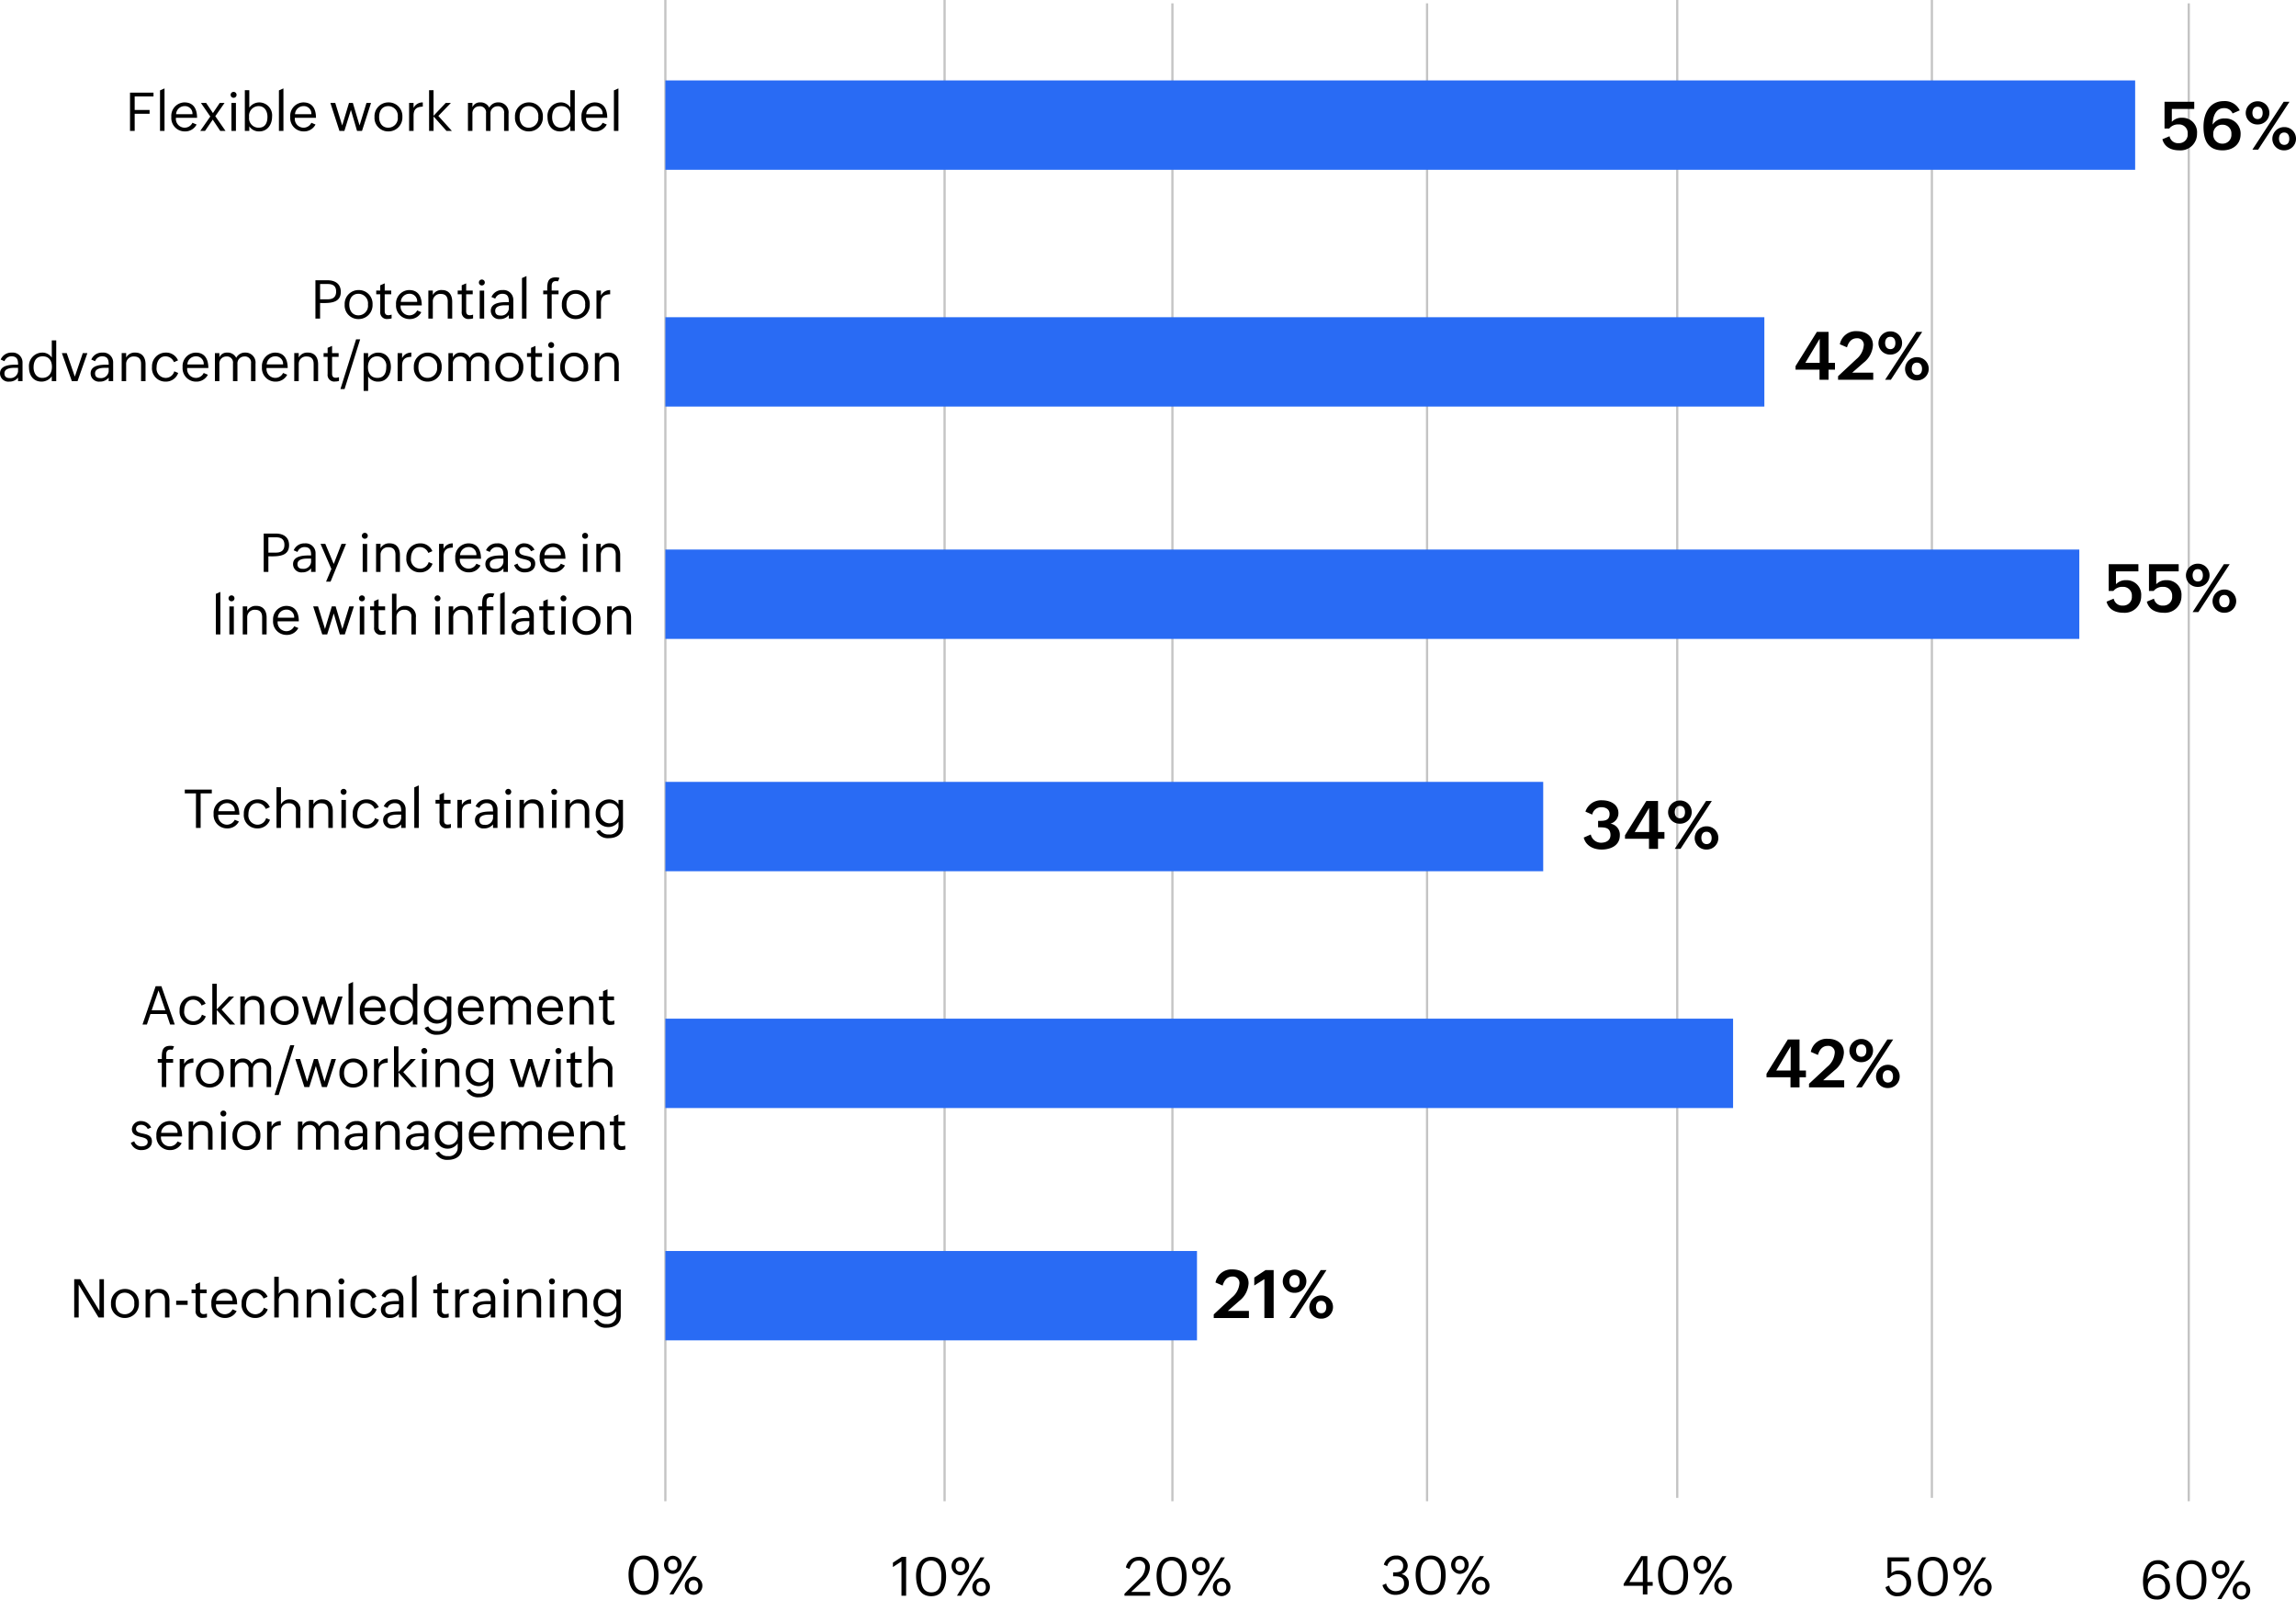
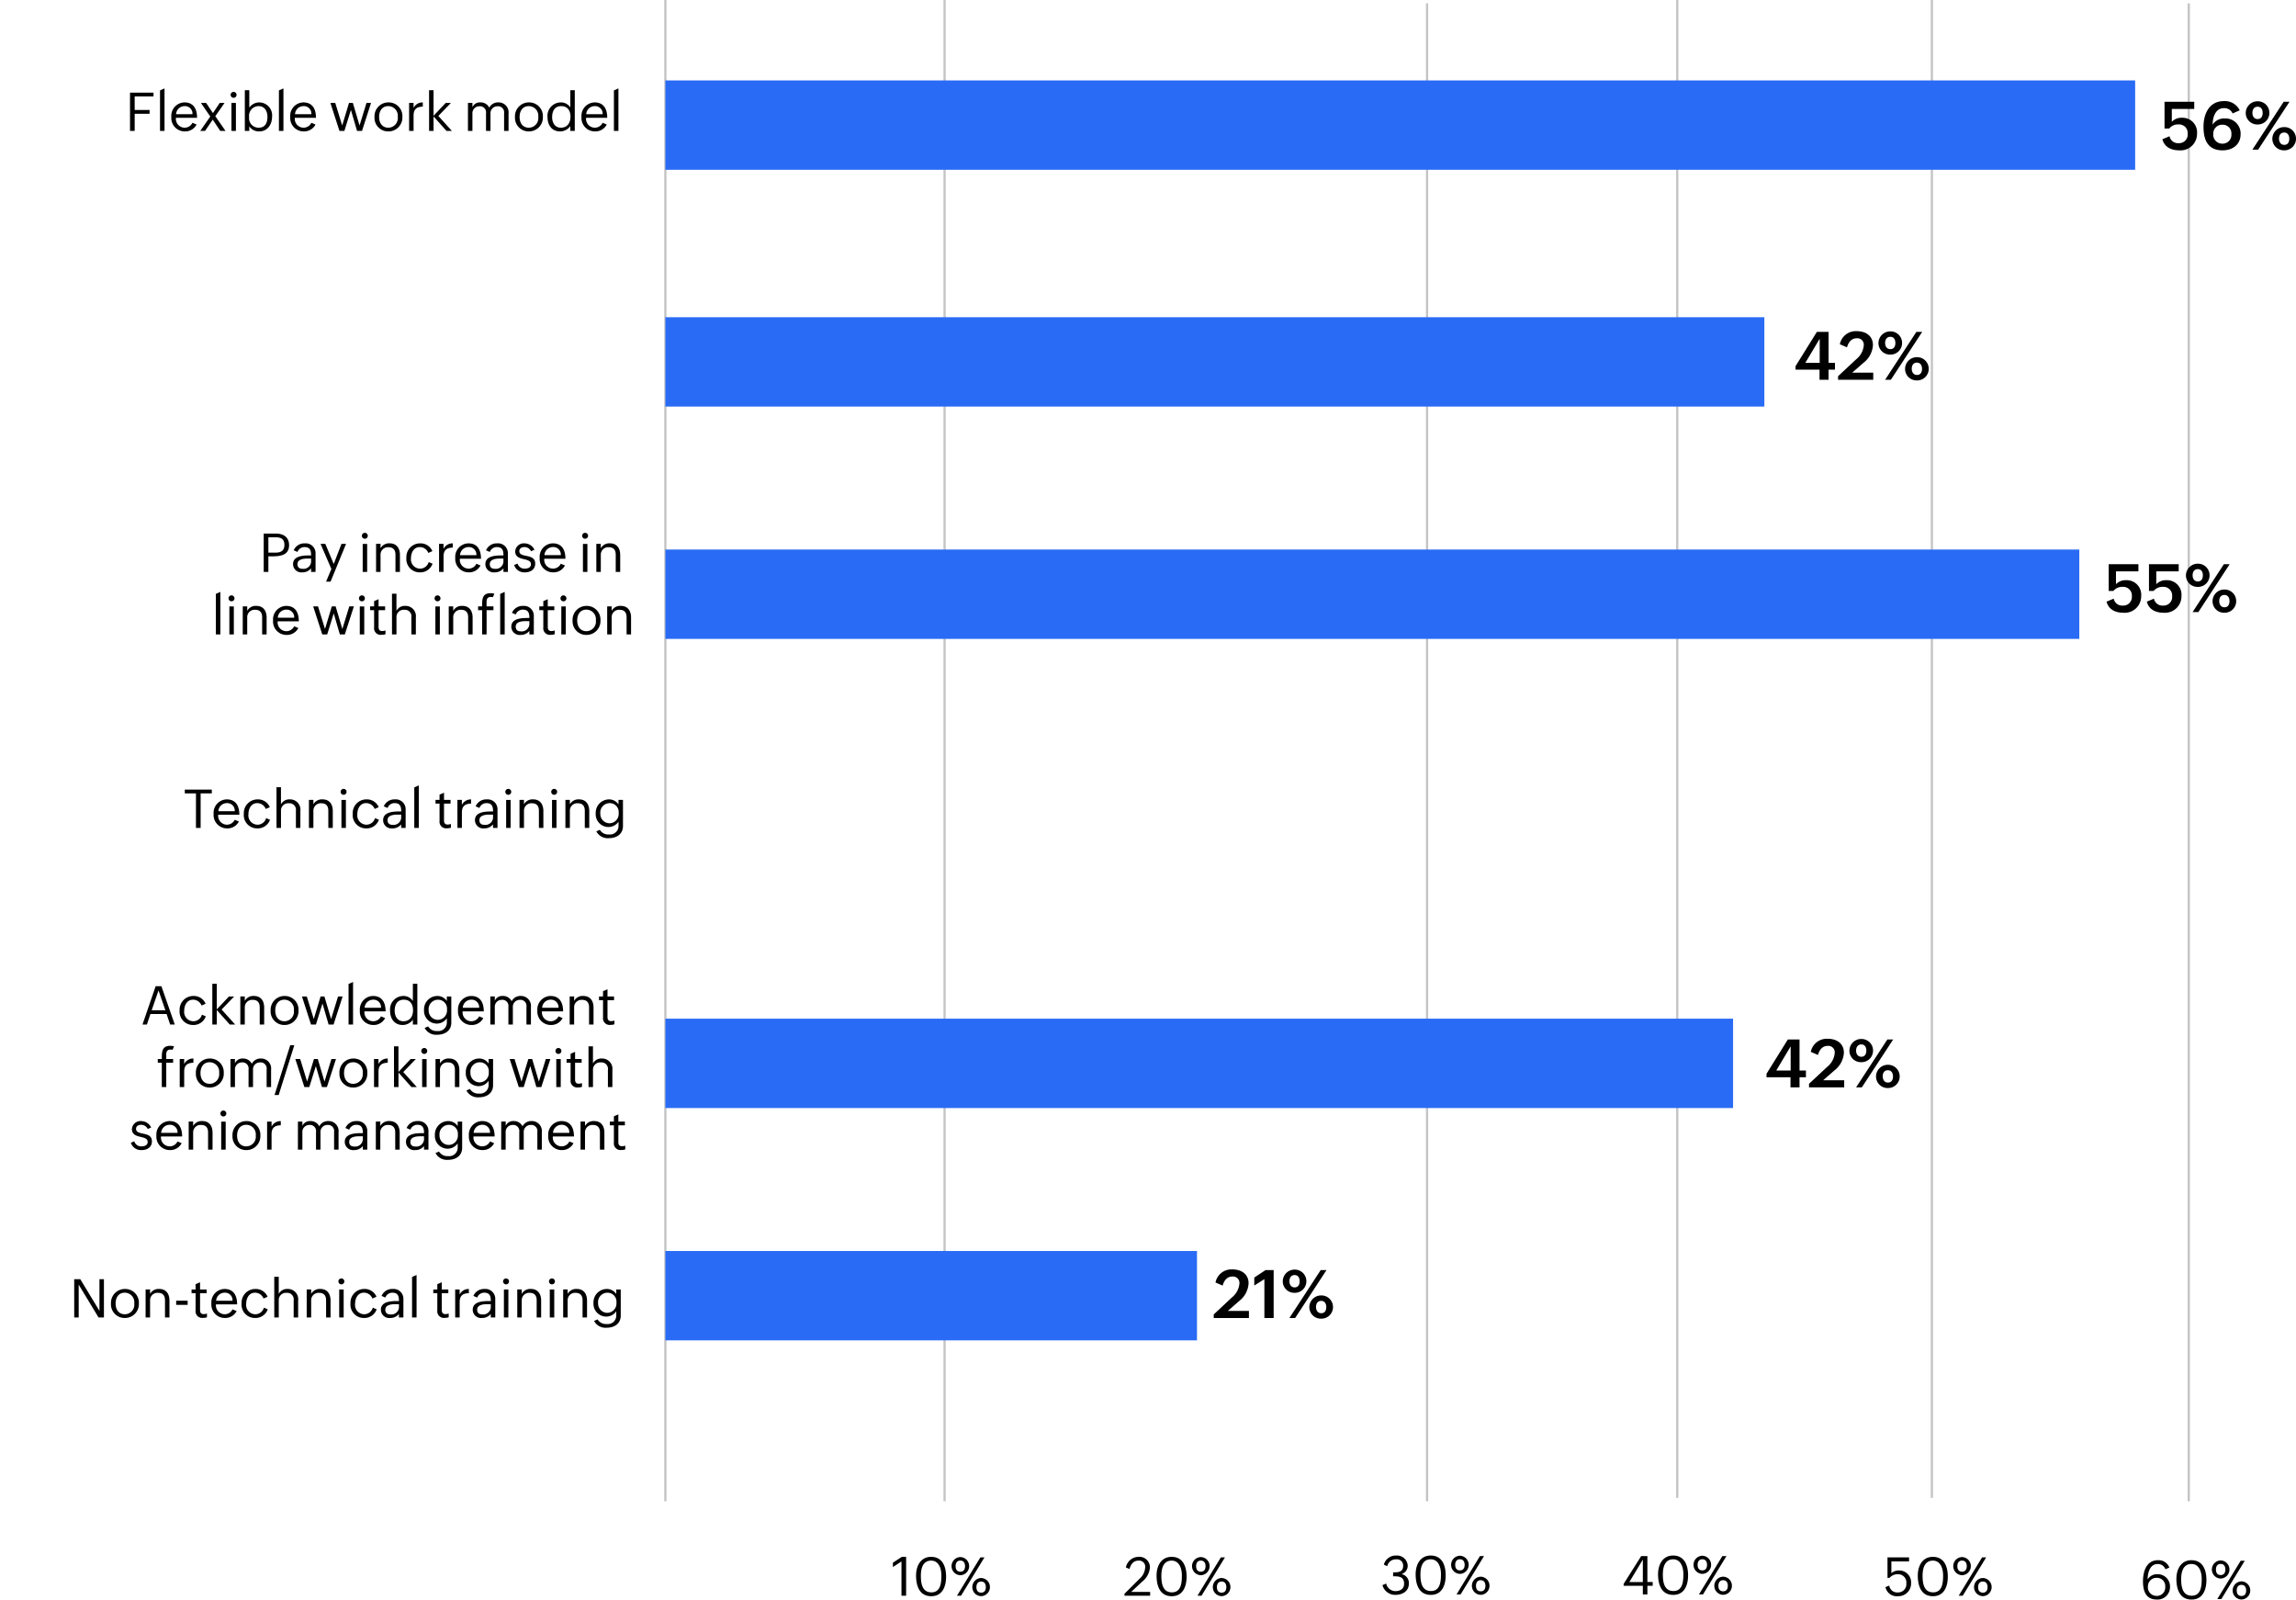
<svg xmlns="http://www.w3.org/2000/svg" width="513.941" height="358.013" viewBox="0 0 513.941 358.013">
  <g id="Group_5524" data-name="Group 5524" transform="translate(-14621.564 -3522)">
    <line id="Line_111" data-name="Line 111" y2="336.01" transform="translate(14770.5 3522)" fill="none" stroke="#c4c4c4" stroke-width="0.5" />
    <line id="Line_112" data-name="Line 112" y2="336.01" transform="translate(14833 3522)" fill="none" stroke="#c4c4c4" stroke-width="0.5" />
-     <line id="Line_113" data-name="Line 113" y2="335.26" transform="translate(14884 3522.75)" fill="none" stroke="#c4c4c4" stroke-width="0.5" />
    <line id="Line_114" data-name="Line 114" y2="335.26" transform="translate(14941 3522.75)" fill="none" stroke="#c4c4c4" stroke-width="0.5" />
    <line id="Line_115" data-name="Line 115" y2="335.26" transform="translate(14997 3522)" fill="none" stroke="#c4c4c4" stroke-width="0.5" />
    <line id="Line_116" data-name="Line 116" y2="335.26" transform="translate(15054 3522)" fill="none" stroke="#c4c4c4" stroke-width="0.5" />
    <path id="Path_33467" data-name="Path 33467" d="M-83.156,0h1.043V-3.492l.744.012c1.9,0,3.891-.217,3.891-2.5,0-1.869-1.342-2.6-3-2.6h-2.678Zm1.043-4.318V-7.74h1.705c1.154,0,1.887.428,1.887,1.688,0,1.225-.7,1.734-1.887,1.734ZM-72.551,0h1V-4.113a2.2,2.2,0,0,0-2.408-2.273,2.569,2.569,0,0,0-2.484,1.553l.85.369a1.653,1.653,0,0,1,1.57-1.09c1.236,0,1.477.75,1.477,1.828v.041h-.223c-1.406,0-3.82.035-3.82,1.957A1.854,1.854,0,0,0-74.531.105a2.451,2.451,0,0,0,1.98-.9Zm0-2.977V-2.2a1.712,1.712,0,0,1-1.9,1.512c-.674,0-1.148-.287-1.148-1.055,0-1.1,1.365-1.236,2.186-1.236ZM-69.2,2.186h1.008l3.469-8.461h-1.02l-1.74,4.5-1.887-4.5h-1.066L-68.01-.65ZM-61.184-8.08a.658.658,0,0,0,.662.662.658.658,0,0,0,.662-.662.658.658,0,0,0-.662-.662A.658.658,0,0,0-61.184-8.08ZM-61,0h1V-6.264h-1Zm2.994,0h1V-3.8a1.649,1.649,0,0,1,1.8-1.717c1.031,0,1.541.6,1.541,1.658V0h1V-3.791c0-1.488-.738-2.6-2.3-2.6a2.161,2.161,0,0,0-2.039,1.107v-1h-1ZM-46.23-2.2a2,2,0,0,1-1.91,1.477,2.079,2.079,0,0,1-2.051-2.35c0-1.236.633-2.479,1.957-2.479a2.036,2.036,0,0,1,1.922,1.307l.908-.4a2.85,2.85,0,0,0-2.748-1.74,3.061,3.061,0,0,0-3.07,3.217A2.983,2.983,0,0,0-48.211.105a2.9,2.9,0,0,0,2.848-1.934ZM-43.9,0h1V-3.445c0-1.43.686-1.957,2.063-2v-.937A2.22,2.22,0,0,0-42.908-5.15V-6.275h-1Zm8.35-1.828a1.944,1.944,0,0,1-1.687,1.1,1.974,1.974,0,0,1-2.01-2.215h4.729c0-1.875-.715-3.445-2.824-3.445a3.01,3.01,0,0,0-2.936,3.264A3,3,0,0,0-37.248.105a2.855,2.855,0,0,0,2.619-1.541Zm-3.662-1.916a1.9,1.9,0,0,1,1.869-1.811,1.678,1.678,0,0,1,1.793,1.811ZM-29.5,0h1V-4.113a2.2,2.2,0,0,0-2.408-2.273,2.569,2.569,0,0,0-2.484,1.553l.85.369a1.653,1.653,0,0,1,1.57-1.09c1.236,0,1.477.75,1.477,1.828v.041h-.223c-1.406,0-3.82.035-3.82,1.957A1.854,1.854,0,0,0-31.477.105a2.451,2.451,0,0,0,1.98-.9Zm0-2.977V-2.2a1.712,1.712,0,0,1-1.9,1.512c-.674,0-1.148-.287-1.148-1.055,0-1.1,1.365-1.236,2.186-1.236Zm2.4,1.447A2.38,2.38,0,0,0-24.691.105c1.184,0,2.309-.6,2.309-1.951,0-1.318-1.072-1.541-2.039-1.746-.8-.17-1.518-.328-1.518-1.055,0-.645.568-.908,1.131-.908a1.608,1.608,0,0,1,1.488.938l.768-.34a2.494,2.494,0,0,0-2.221-1.43,1.931,1.931,0,0,0-2.092,1.77c0,1.3,1.049,1.553,2,1.781.8.193,1.529.369,1.529,1.125s-.721.984-1.406.984a1.6,1.6,0,0,1-1.594-1.137Zm10.447-.3a1.944,1.944,0,0,1-1.687,1.1,1.974,1.974,0,0,1-2.01-2.215h4.729c0-1.875-.715-3.445-2.824-3.445a3.01,3.01,0,0,0-2.936,3.264A3,3,0,0,0-18.346.105a2.855,2.855,0,0,0,2.619-1.541Zm-3.662-1.916a1.9,1.9,0,0,1,1.869-1.811,1.678,1.678,0,0,1,1.793,1.811Zm8.438-4.336a.658.658,0,0,0,.662.662.658.658,0,0,0,.662-.662.658.658,0,0,0-.662-.662A.658.658,0,0,0-11.877-8.08ZM-11.7,0h1V-6.264h-1ZM-8.7,0h1V-3.8A1.649,1.649,0,0,1-5.9-5.52c1.031,0,1.541.6,1.541,1.658V0h1V-3.791c0-1.488-.738-2.6-2.3-2.6A2.161,2.161,0,0,0-7.705-5.279v-1h-1ZM-93.867,14h1.008V4.479l-1.008.445Zm2.842-8.08a.658.658,0,0,0,.662.662A.658.658,0,0,0-89.7,5.92a.658.658,0,0,0-.662-.662A.658.658,0,0,0-91.025,5.92Zm.182,8.08h1V7.736h-1Zm2.994,0h1V10.2a1.649,1.649,0,0,1,1.8-1.717c1.031,0,1.541.6,1.541,1.658V14h1V10.209c0-1.488-.738-2.6-2.3-2.6a2.161,2.161,0,0,0-2.039,1.107v-1h-1Zm11.514-1.828a1.944,1.944,0,0,1-1.687,1.1,1.974,1.974,0,0,1-2.01-2.215H-75.3c0-1.875-.715-3.445-2.824-3.445a3.01,3.01,0,0,0-2.936,3.264,3,3,0,0,0,3.035,3.229,2.855,2.855,0,0,0,2.619-1.541ZM-80,10.256a1.9,1.9,0,0,1,1.869-1.811,1.678,1.678,0,0,1,1.793,1.811ZM-70.049,14h1.1l1.465-4.705L-66.111,14H-65l2.027-6.275H-64l-1.553,5.051-1.5-5.051h-.861l-1.523,5.051-1.559-5.051h-1.084Zm8.215-8.08a.658.658,0,0,0,.662.662.658.658,0,0,0,.662-.662.658.658,0,0,0-.662-.662A.658.658,0,0,0-61.834,5.92Zm.182,8.08h1V7.736h-1Zm5.754-.891a2.256,2.256,0,0,1-.727.135c-.627,0-.82-.381-.82-.914V8.563h1.465V7.725h-1.465V6.113l-1,.434V7.725h-.9v.838h.9V12.43a1.479,1.479,0,0,0,1.682,1.652,2.841,2.841,0,0,0,.861-.129Zm1.459.891h1V10.2a1.612,1.612,0,0,1,1.77-1.717A1.45,1.45,0,0,1-50.1,10.139V14h1V10.209a2.305,2.305,0,0,0-2.344-2.6,2.11,2.11,0,0,0-2,1.107V4.883h-1Zm9.527-8.08a.658.658,0,0,0,.662.662.658.658,0,0,0,.662-.662.658.658,0,0,0-.662-.662A.658.658,0,0,0-44.912,5.92ZM-44.73,14h1V7.736h-1Zm2.994,0h1V10.2a1.649,1.649,0,0,1,1.8-1.717c1.031,0,1.541.6,1.541,1.658V14h1V10.209c0-1.488-.738-2.6-2.3-2.6A2.161,2.161,0,0,0-40.74,8.721v-1h-1Zm7.471,0h1V8.563h1.535V7.725H-33.27V6.682c0-.621.234-1.072.932-1.072a3.08,3.08,0,0,1,.486.047l.322-.768a2.82,2.82,0,0,0-.844-.117c-1.8,0-1.893,1.248-1.893,2.678v.275h-.9v.838h.9Zm4.043,0h1.008V4.479l-1.008.445Zm6.527,0h1V9.887a2.2,2.2,0,0,0-2.408-2.273,2.569,2.569,0,0,0-2.484,1.553l.85.369a1.653,1.653,0,0,1,1.57-1.09c1.236,0,1.477.75,1.477,1.828v.041h-.223c-1.406,0-3.82.035-3.82,1.957a1.854,1.854,0,0,0,2.063,1.834,2.451,2.451,0,0,0,1.98-.9Zm0-2.977V11.8a1.712,1.712,0,0,1-1.9,1.512c-.674,0-1.148-.287-1.148-1.055,0-1.1,1.365-1.236,2.186-1.236Zm5.672,2.086a2.256,2.256,0,0,1-.727.135c-.627,0-.82-.381-.82-.914V8.563h1.465V7.725H-19.57V6.113l-1,.434V7.725h-.9v.838h.9V12.43a1.479,1.479,0,0,0,1.682,1.652,2.841,2.841,0,0,0,.861-.129Zm1.3-7.189a.658.658,0,0,0,.662.662A.658.658,0,0,0-15.4,5.92a.658.658,0,0,0-.662-.662A.658.658,0,0,0-16.723,5.92Zm.182,8.08h1V7.736h-1Zm5.607.105a3.109,3.109,0,0,0,3.158-3.258,3.062,3.062,0,0,0-3.1-3.234,3.1,3.1,0,0,0-3.141,3.264A3.043,3.043,0,0,0-10.934,14.105Zm.018-.832c-1.377,0-2.068-1.055-2.068-2.408,0-1.289.627-2.42,2.057-2.42a2.15,2.15,0,0,1,2.121,2.414A2.146,2.146,0,0,1-10.916,13.273ZM-6.27,14h1V10.2a1.649,1.649,0,0,1,1.8-1.717c1.031,0,1.541.6,1.541,1.658V14h1V10.209c0-1.488-.738-2.6-2.3-2.6A2.161,2.161,0,0,0-5.273,8.721v-1h-1Z" transform="translate(14763.75 3650.002)" />
    <path id="Path_33468" data-name="Path 33468" d="M-96.574,0h1.049V-7.729h2.5v-.85H-99.07v.85h2.5Zm8.684-1.828a1.944,1.944,0,0,1-1.687,1.1,1.974,1.974,0,0,1-2.01-2.215h4.729c0-1.875-.715-3.445-2.824-3.445a3.01,3.01,0,0,0-2.936,3.264A3,3,0,0,0-89.584.105a2.855,2.855,0,0,0,2.619-1.541Zm-3.662-1.916a1.9,1.9,0,0,1,1.869-1.811,1.678,1.678,0,0,1,1.793,1.811ZM-80.865-2.2a2,2,0,0,1-1.91,1.477,2.079,2.079,0,0,1-2.051-2.35c0-1.236.633-2.479,1.957-2.479a2.036,2.036,0,0,1,1.922,1.307l.908-.4a2.85,2.85,0,0,0-2.748-1.74,3.061,3.061,0,0,0-3.07,3.217A2.983,2.983,0,0,0-82.846.105,2.9,2.9,0,0,0-80-1.828ZM-78.539,0h1V-3.8a1.612,1.612,0,0,1,1.77-1.717A1.45,1.45,0,0,1-74.2-3.861V0h1V-3.791a2.305,2.305,0,0,0-2.344-2.6,2.11,2.11,0,0,0-2,1.107V-9.117h-1Zm7.254,0h1V-3.8a1.649,1.649,0,0,1,1.8-1.717c1.031,0,1.541.6,1.541,1.658V0h1V-3.791c0-1.488-.738-2.6-2.3-2.6a2.161,2.161,0,0,0-2.039,1.107v-1h-1Zm7.1-8.08a.658.658,0,0,0,.662.662.658.658,0,0,0,.662-.662.658.658,0,0,0-.662-.662A.658.658,0,0,0-64.189-8.08ZM-64.008,0h1V-6.264h-1Zm7.518-2.2A2,2,0,0,1-58.4-.727a2.079,2.079,0,0,1-2.051-2.35c0-1.236.633-2.479,1.957-2.479a2.036,2.036,0,0,1,1.922,1.307l.908-.4a2.85,2.85,0,0,0-2.748-1.74,3.061,3.061,0,0,0-3.07,3.217A2.983,2.983,0,0,0-58.471.105a2.9,2.9,0,0,0,2.848-1.934ZM-50.637,0h1V-4.113a2.2,2.2,0,0,0-2.408-2.273,2.569,2.569,0,0,0-2.484,1.553l.85.369a1.653,1.653,0,0,1,1.57-1.09c1.236,0,1.477.75,1.477,1.828v.041h-.223c-1.406,0-3.82.035-3.82,1.957A1.854,1.854,0,0,0-52.617.105a2.451,2.451,0,0,0,1.98-.9Zm0-2.977V-2.2a1.712,1.712,0,0,1-1.9,1.512c-.674,0-1.148-.287-1.148-1.055,0-1.1,1.365-1.236,2.186-1.236ZM-47.7,0h1.008V-9.521l-1.008.445ZM-39.5-.891a2.256,2.256,0,0,1-.727.135c-.627,0-.82-.381-.82-.914V-5.437h1.465v-.838h-1.465V-7.887l-1,.434v1.178h-.9v.838h.9V-1.57A1.479,1.479,0,0,0-40.365.082,2.841,2.841,0,0,0-39.5-.047ZM-38.045,0h1V-3.445c0-1.43.686-1.957,2.063-2v-.937A2.22,2.22,0,0,0-37.049-5.15V-6.275h-1Zm7.969,0h1V-4.113a2.2,2.2,0,0,0-2.408-2.273,2.569,2.569,0,0,0-2.484,1.553l.85.369a1.653,1.653,0,0,1,1.57-1.09c1.236,0,1.477.75,1.477,1.828v.041H-30.3c-1.406,0-3.82.035-3.82,1.957A1.854,1.854,0,0,0-32.057.105a2.451,2.451,0,0,0,1.98-.9Zm0-2.977V-2.2a1.712,1.712,0,0,1-1.9,1.512c-.674,0-1.148-.287-1.148-1.055,0-1.1,1.365-1.236,2.186-1.236Zm2.754-5.1a.658.658,0,0,0,.662.662A.658.658,0,0,0-26-8.08a.658.658,0,0,0-.662-.662A.658.658,0,0,0-27.322-8.08ZM-27.141,0h1V-6.264h-1Zm2.994,0h1V-3.8a1.649,1.649,0,0,1,1.8-1.717c1.031,0,1.541.6,1.541,1.658V0h1V-3.791c0-1.488-.738-2.6-2.3-2.6A2.161,2.161,0,0,0-23.15-5.279v-1h-1Zm7.1-8.08a.658.658,0,0,0,.662.662.658.658,0,0,0,.662-.662.658.658,0,0,0-.662-.662A.658.658,0,0,0-17.051-8.08ZM-16.869,0h1V-6.264h-1Zm2.994,0h1V-3.8a1.649,1.649,0,0,1,1.8-1.717c1.031,0,1.541.6,1.541,1.658V0h1V-3.791c0-1.488-.738-2.6-2.3-2.6a2.161,2.161,0,0,0-2.039,1.107v-1h-1Zm6.92.768A2.881,2.881,0,0,0-4.16,2.291c1.734,0,3.17-.891,3.17-2.719V-6.275h-1v1.014a2.514,2.514,0,0,0-2.18-1.125A3,3,0,0,0-7.09-3.234,2.86,2.86,0,0,0-4.23-.205a2.709,2.709,0,0,0,2.244-1.2v.92a1.9,1.9,0,0,1-2.15,1.939A2.139,2.139,0,0,1-6.164.422Zm2.889-1.811a2.083,2.083,0,0,1-1.992-2.18A2.1,2.1,0,0,1-3.973-5.549a2,2,0,0,1,2.021,2.2A2.1,2.1,0,0,1-4.066-1.043Z" transform="translate(14762 3707.308)" />
    <path id="Path_33469" data-name="Path 33469" d="M-108.539,0h.984l.791-2.35h3.621l.791,2.35h1.037l-2.994-8.578h-1.283Zm2.051-3.182,1.535-4.447,1.535,4.447Zm11.25.979a2,2,0,0,1-1.91,1.477A2.079,2.079,0,0,1-99.2-3.076c0-1.236.633-2.479,1.957-2.479A2.036,2.036,0,0,1-95.32-4.248l.908-.4a2.85,2.85,0,0,0-2.748-1.74,3.061,3.061,0,0,0-3.07,3.217A2.983,2.983,0,0,0-97.219.105a2.9,2.9,0,0,0,2.848-1.934ZM-92.912,0h1V-3.252L-89.01,0H-87.8l-3.035-3.357,2.813-2.918h-1.166l-2.725,2.889v-5.73h-1Zm6.27,0h1V-3.8a1.649,1.649,0,0,1,1.8-1.717c1.031,0,1.541.6,1.541,1.658V0h1V-3.791c0-1.488-.738-2.6-2.3-2.6a2.161,2.161,0,0,0-2.039,1.107v-1h-1Zm9.867.105a3.109,3.109,0,0,0,3.158-3.258,3.062,3.062,0,0,0-3.1-3.234,3.1,3.1,0,0,0-3.141,3.264A3.043,3.043,0,0,0-76.775.105Zm.018-.832c-1.377,0-2.068-1.055-2.068-2.408,0-1.289.627-2.42,2.057-2.42a2.15,2.15,0,0,1,2.121,2.414A2.146,2.146,0,0,1-76.758-.727ZM-70.816,0h1.1l1.465-4.705L-66.879,0h1.107l2.027-6.275h-1.02l-1.553,5.051-1.5-5.051h-.861L-70.2-1.225-71.76-6.275h-1.084Zm8.4,0h1.008V-9.521l-1.008.445Zm7.26-1.828a1.944,1.944,0,0,1-1.687,1.1,1.974,1.974,0,0,1-2.01-2.215h4.729c0-1.875-.715-3.445-2.824-3.445a3.01,3.01,0,0,0-2.936,3.264A3,3,0,0,0-56.848.105a2.855,2.855,0,0,0,2.619-1.541Zm-3.662-1.916a1.9,1.9,0,0,1,1.869-1.811,1.678,1.678,0,0,1,1.793,1.811ZM-48.018,0h1V-9.117h-1v3.85a2.489,2.489,0,0,0-2.191-1.119,3,3,0,0,0-2.912,3.275c0,1.77.932,3.217,2.83,3.217a2.821,2.821,0,0,0,2.273-1.189Zm-2.127-.727c-1.33,0-1.945-1.143-1.945-2.338,0-1.33.527-2.49,2.045-2.49,1.424,0,2.063,1.025,2.063,2.355C-47.982-1.822-48.668-.727-50.145-.727ZM-45.381.768a2.881,2.881,0,0,0,2.795,1.523c1.734,0,3.17-.891,3.17-2.719V-6.275h-1v1.014a2.514,2.514,0,0,0-2.18-1.125,3,3,0,0,0-2.924,3.152A2.86,2.86,0,0,0-42.656-.205a2.709,2.709,0,0,0,2.244-1.2v.92a1.9,1.9,0,0,1-2.15,1.939A2.139,2.139,0,0,1-44.59.422Zm2.889-1.811a2.083,2.083,0,0,1-1.992-2.18A2.1,2.1,0,0,1-42.4-5.549a2,2,0,0,1,2.021,2.2A2.1,2.1,0,0,1-42.492-1.043Zm9.311-.785a1.944,1.944,0,0,1-1.687,1.1,1.974,1.974,0,0,1-2.01-2.215h4.729c0-1.875-.715-3.445-2.824-3.445A3.01,3.01,0,0,0-37.91-3.123,3,3,0,0,0-34.875.105a2.855,2.855,0,0,0,2.619-1.541Zm-3.662-1.916a1.9,1.9,0,0,1,1.869-1.811,1.678,1.678,0,0,1,1.793,1.811ZM-30.68,0h1V-3.838A1.548,1.548,0,0,1-28.148-5.52a1.363,1.363,0,0,1,1.512,1.559V0h1V-3.838A1.548,1.548,0,0,1-24.105-5.52a1.363,1.363,0,0,1,1.512,1.559V0h1V-3.891a2.235,2.235,0,0,0-2.262-2.5,2.206,2.206,0,0,0-2.057,1.178,2.128,2.128,0,0,0-2.021-1.178,1.8,1.8,0,0,0-1.746,1.072v-.961h-1Zm15.258-1.828a1.944,1.944,0,0,1-1.687,1.1,1.974,1.974,0,0,1-2.01-2.215h4.729c0-1.875-.715-3.445-2.824-3.445A3.01,3.01,0,0,0-20.15-3.123,3,3,0,0,0-17.115.105,2.855,2.855,0,0,0-14.5-1.436Zm-3.662-1.916a1.9,1.9,0,0,1,1.869-1.811,1.678,1.678,0,0,1,1.793,1.811ZM-12.92,0h1V-3.8a1.649,1.649,0,0,1,1.8-1.717c1.031,0,1.541.6,1.541,1.658V0h1V-3.791c0-1.488-.738-2.6-2.3-2.6a2.161,2.161,0,0,0-2.039,1.107v-1h-1ZM-2.906-.891a2.256,2.256,0,0,1-.727.135c-.627,0-.82-.381-.82-.914V-5.437h1.465v-.838H-4.453V-7.887l-1,.434v1.178h-.9v.838h.9V-1.57A1.479,1.479,0,0,0-3.768.082a2.841,2.841,0,0,0,.861-.129ZM-104.221,14h1V8.563h1.535V7.725h-1.535V6.682c0-.621.234-1.072.932-1.072a3.08,3.08,0,0,1,.486.047l.322-.768a2.82,2.82,0,0,0-.844-.117c-1.8,0-1.893,1.248-1.893,2.678v.275h-.9v.838h.9Zm4.014,0h1V10.555c0-1.43.686-1.957,2.063-2V7.613A2.22,2.22,0,0,0-99.211,8.85V7.725h-1Zm6.7.105a3.109,3.109,0,0,0,3.158-3.258,3.062,3.062,0,0,0-3.1-3.234,3.1,3.1,0,0,0-3.141,3.264A3.043,3.043,0,0,0-93.5,14.105Zm.018-.832c-1.377,0-2.068-1.055-2.068-2.408,0-1.289.627-2.42,2.057-2.42a2.15,2.15,0,0,1,2.121,2.414A2.146,2.146,0,0,1-93.486,13.273ZM-88.84,14h1V10.162A1.548,1.548,0,0,1-86.309,8.48,1.363,1.363,0,0,1-84.8,10.039V14h1V10.162A1.548,1.548,0,0,1-82.266,8.48a1.363,1.363,0,0,1,1.512,1.559V14h1V10.109a2.235,2.235,0,0,0-2.262-2.5,2.206,2.206,0,0,0-2.057,1.178A2.128,2.128,0,0,0-86.1,7.613a1.8,1.8,0,0,0-1.746,1.072V7.725h-1Zm9.861,1.775h.926l3.492-11.133h-.914ZM-72.3,14h1.1l1.465-4.705L-68.367,14h1.107l2.027-6.275h-1.02L-67.8,12.775l-1.5-5.051h-.861l-1.523,5.051-1.559-5.051h-1.084Zm10.928.105a3.109,3.109,0,0,0,3.158-3.258,3.062,3.062,0,0,0-3.1-3.234,3.1,3.1,0,0,0-3.141,3.264A3.043,3.043,0,0,0-61.377,14.105Zm.018-.832c-1.377,0-2.068-1.055-2.068-2.408,0-1.289.627-2.42,2.057-2.42a2.15,2.15,0,0,1,2.121,2.414A2.146,2.146,0,0,1-61.359,13.273Zm4.646.727h1V10.555c0-1.43.686-1.957,2.063-2V7.613A2.22,2.22,0,0,0-55.717,8.85V7.725h-1Zm4.471,0h1V10.748L-48.34,14h1.207l-3.035-3.357,2.813-2.918h-1.166l-2.725,2.889V4.883h-1Zm6.111-8.08a.658.658,0,0,0,.662.662.658.658,0,0,0,.662-.662.658.658,0,0,0-.662-.662A.658.658,0,0,0-46.131,5.92Zm.182,8.08h1V7.736h-1Zm2.994,0h1V10.2a1.649,1.649,0,0,1,1.8-1.717c1.031,0,1.541.6,1.541,1.658V14h1V10.209c0-1.488-.738-2.6-2.3-2.6a2.161,2.161,0,0,0-2.039,1.107v-1h-1Zm6.92.768a2.881,2.881,0,0,0,2.795,1.523c1.734,0,3.17-.891,3.17-2.719V7.725h-1V8.738a2.514,2.514,0,0,0-2.18-1.125,3,3,0,0,0-2.924,3.152,2.86,2.86,0,0,0,2.859,3.029,2.709,2.709,0,0,0,2.244-1.2v.92a1.9,1.9,0,0,1-2.15,1.939,2.139,2.139,0,0,1-2.027-1.031Zm2.889-1.811a2.083,2.083,0,0,1-1.992-2.18,2.1,2.1,0,0,1,2.086-2.326,2,2,0,0,1,2.021,2.2A2.1,2.1,0,0,1-33.146,12.957ZM-24.311,14h1.1l1.465-4.705L-20.373,14h1.107l2.027-6.275h-1.02l-1.553,5.051-1.5-5.051h-.861L-23.7,12.775l-1.559-5.051h-1.084ZM-16.1,5.92a.658.658,0,0,0,.662.662.658.658,0,0,0,.662-.662.658.658,0,0,0-.662-.662A.658.658,0,0,0-16.1,5.92Zm.182,8.08h1V7.736h-1Zm5.754-.891a2.256,2.256,0,0,1-.727.135c-.627,0-.82-.381-.82-.914V8.563h1.465V7.725h-1.465V6.113l-1,.434V7.725h-.9v.838h.9V12.43a1.479,1.479,0,0,0,1.682,1.652,2.841,2.841,0,0,0,.861-.129ZM-8.7,14h1V10.2A1.612,1.612,0,0,1-5.936,8.48a1.45,1.45,0,0,1,1.576,1.658V14h1V10.209a2.305,2.305,0,0,0-2.344-2.6,2.11,2.11,0,0,0-2,1.107V4.883h-1ZM-111.146,26.471a2.38,2.38,0,0,0,2.408,1.635c1.184,0,2.309-.6,2.309-1.951,0-1.318-1.072-1.541-2.039-1.746-.8-.17-1.518-.328-1.518-1.055,0-.645.568-.908,1.131-.908a1.608,1.608,0,0,1,1.488.938l.768-.34a2.494,2.494,0,0,0-2.221-1.43,1.931,1.931,0,0,0-2.092,1.77c0,1.3,1.049,1.553,2,1.781.8.193,1.529.369,1.529,1.125s-.721.984-1.406.984a1.6,1.6,0,0,1-1.594-1.137Zm10.447-.3a1.944,1.944,0,0,1-1.687,1.1,1.974,1.974,0,0,1-2.01-2.215h4.729c0-1.875-.715-3.445-2.824-3.445a3.01,3.01,0,0,0-2.936,3.264,3,3,0,0,0,3.035,3.229,2.855,2.855,0,0,0,2.619-1.541Zm-3.662-1.916a1.9,1.9,0,0,1,1.869-1.811,1.678,1.678,0,0,1,1.793,1.811ZM-98.2,28h1V24.2a1.649,1.649,0,0,1,1.8-1.717c1.031,0,1.541.6,1.541,1.658V28h1V24.209c0-1.488-.738-2.6-2.3-2.6A2.161,2.161,0,0,0-97.2,22.721v-1h-1Zm7.1-8.08a.658.658,0,0,0,.662.662.658.658,0,0,0,.662-.662.658.658,0,0,0-.662-.662A.658.658,0,0,0-91.1,19.92ZM-90.92,28h1V21.736h-1Zm5.607.105a3.109,3.109,0,0,0,3.158-3.258,3.062,3.062,0,0,0-3.1-3.234,3.1,3.1,0,0,0-3.141,3.264A3.043,3.043,0,0,0-85.312,28.105Zm.018-.832c-1.377,0-2.068-1.055-2.068-2.408,0-1.289.627-2.42,2.057-2.42a2.15,2.15,0,0,1,2.121,2.414A2.146,2.146,0,0,1-85.295,27.273Zm4.646.727h1V24.555c0-1.43.686-1.957,2.063-2v-.937a2.22,2.22,0,0,0-2.062,1.236V21.725h-1Zm6.9,0h1V24.162a1.548,1.548,0,0,1,1.535-1.682A1.363,1.363,0,0,1-69.7,24.039V28h1V24.162a1.548,1.548,0,0,1,1.535-1.682,1.363,1.363,0,0,1,1.512,1.559V28h1V24.109a2.235,2.235,0,0,0-2.262-2.5,2.206,2.206,0,0,0-2.057,1.178A2.128,2.128,0,0,0-71,21.613a1.8,1.8,0,0,0-1.746,1.072v-.961h-1Zm14.525,0h1V23.887a2.2,2.2,0,0,0-2.408-2.273,2.569,2.569,0,0,0-2.484,1.553l.85.369a1.653,1.653,0,0,1,1.57-1.09c1.236,0,1.477.75,1.477,1.828v.041h-.223c-1.406,0-3.82.035-3.82,1.957A1.854,1.854,0,0,0-61.2,28.105a2.451,2.451,0,0,0,1.98-.9Zm0-2.977V25.8a1.712,1.712,0,0,1-1.9,1.512c-.674,0-1.148-.287-1.148-1.055,0-1.1,1.365-1.236,2.186-1.236ZM-56.309,28h1V24.2a1.649,1.649,0,0,1,1.8-1.717c1.031,0,1.541.6,1.541,1.658V28h1V24.209c0-1.488-.738-2.6-2.3-2.6a2.161,2.161,0,0,0-2.039,1.107v-1h-1Zm10.781,0h1V23.887a2.2,2.2,0,0,0-2.408-2.273,2.569,2.569,0,0,0-2.484,1.553l.85.369A1.653,1.653,0,0,1-47,22.445c1.236,0,1.477.75,1.477,1.828v.041h-.223c-1.406,0-3.82.035-3.82,1.957a1.854,1.854,0,0,0,2.063,1.834,2.451,2.451,0,0,0,1.98-.9Zm0-2.977V25.8a1.712,1.712,0,0,1-1.9,1.512c-.674,0-1.148-.287-1.148-1.055,0-1.1,1.365-1.236,2.186-1.236Zm2.578,3.744a2.881,2.881,0,0,0,2.795,1.523c1.734,0,3.17-.891,3.17-2.719V21.725h-1v1.014a2.514,2.514,0,0,0-2.18-1.125,3,3,0,0,0-2.924,3.152,2.86,2.86,0,0,0,2.859,3.029,2.709,2.709,0,0,0,2.244-1.2v.92a1.9,1.9,0,0,1-2.15,1.939,2.139,2.139,0,0,1-2.027-1.031Zm2.889-1.811a2.083,2.083,0,0,1-1.992-2.18,2.1,2.1,0,0,1,2.086-2.326,2,2,0,0,1,2.021,2.2A2.1,2.1,0,0,1-40.061,26.957Zm9.311-.785a1.944,1.944,0,0,1-1.687,1.1,1.974,1.974,0,0,1-2.01-2.215h4.729c0-1.875-.715-3.445-2.824-3.445a3.01,3.01,0,0,0-2.936,3.264,3,3,0,0,0,3.035,3.229,2.855,2.855,0,0,0,2.619-1.541Zm-3.662-1.916a1.9,1.9,0,0,1,1.869-1.811,1.678,1.678,0,0,1,1.793,1.811ZM-28.248,28h1V24.162a1.548,1.548,0,0,1,1.535-1.682,1.363,1.363,0,0,1,1.512,1.559V28h1V24.162a1.548,1.548,0,0,1,1.535-1.682,1.363,1.363,0,0,1,1.512,1.559V28h1V24.109a2.235,2.235,0,0,0-2.262-2.5,2.206,2.206,0,0,0-2.057,1.178,2.128,2.128,0,0,0-2.021-1.178,1.8,1.8,0,0,0-1.746,1.072v-.961h-1Zm15.258-1.828a1.944,1.944,0,0,1-1.687,1.1,1.974,1.974,0,0,1-2.01-2.215h4.729c0-1.875-.715-3.445-2.824-3.445a3.01,3.01,0,0,0-2.936,3.264,3,3,0,0,0,3.035,3.229,2.855,2.855,0,0,0,2.619-1.541Zm-3.662-1.916a1.9,1.9,0,0,1,1.869-1.811,1.678,1.678,0,0,1,1.793,1.811ZM-10.488,28h1V24.2a1.649,1.649,0,0,1,1.8-1.717c1.031,0,1.541.6,1.541,1.658V28h1V24.209c0-1.488-.738-2.6-2.3-2.6a2.161,2.161,0,0,0-2.039,1.107v-1h-1Zm10.014-.891a2.256,2.256,0,0,1-.727.135c-.627,0-.82-.381-.82-.914V22.563H-.557v-.838H-2.021V20.113l-1,.434v1.178h-.9v.838h.9V26.43a1.479,1.479,0,0,0,1.682,1.652,2.841,2.841,0,0,0,.861-.129Z" transform="translate(14762 3751.308)" />
    <path id="Path_33470" data-name="Path 33470" d="M-123.322,0h1V-7.354L-117.873,0h1.2V-8.578h-1v7.09l-4.295-7.09h-1.359Zm11.314.105a3.109,3.109,0,0,0,3.158-3.258,3.062,3.062,0,0,0-3.1-3.234,3.1,3.1,0,0,0-3.141,3.264A3.043,3.043,0,0,0-112.008.105Zm.018-.832c-1.377,0-2.068-1.055-2.068-2.408,0-1.289.627-2.42,2.057-2.42a2.15,2.15,0,0,1,2.121,2.414A2.146,2.146,0,0,1-111.99-.727Zm4.646.727h1V-3.8a1.649,1.649,0,0,1,1.8-1.717c1.031,0,1.541.6,1.541,1.658V0h1V-3.791c0-1.488-.738-2.6-2.3-2.6a2.161,2.161,0,0,0-2.039,1.107v-1h-1Zm6.844-2.83h2.566v-.937H-100.5Zm6.891,1.939a2.256,2.256,0,0,1-.727.135c-.627,0-.82-.381-.82-.914V-5.437h1.465v-.838h-1.465V-7.887l-1,.434v1.178h-.9v.838h.9V-1.57A1.479,1.479,0,0,0-94.471.082a2.841,2.841,0,0,0,.861-.129Zm5.719-.937a1.944,1.944,0,0,1-1.687,1.1,1.974,1.974,0,0,1-2.01-2.215h4.729c0-1.875-.715-3.445-2.824-3.445a3.01,3.01,0,0,0-2.936,3.264A3,3,0,0,0-89.584.105a2.855,2.855,0,0,0,2.619-1.541Zm-3.662-1.916a1.9,1.9,0,0,1,1.869-1.811,1.678,1.678,0,0,1,1.793,1.811ZM-80.865-2.2a2,2,0,0,1-1.91,1.477,2.079,2.079,0,0,1-2.051-2.35c0-1.236.633-2.479,1.957-2.479a2.036,2.036,0,0,1,1.922,1.307l.908-.4a2.85,2.85,0,0,0-2.748-1.74,3.061,3.061,0,0,0-3.07,3.217A2.983,2.983,0,0,0-82.846.105,2.9,2.9,0,0,0-80-1.828ZM-78.539,0h1V-3.8a1.612,1.612,0,0,1,1.77-1.717A1.45,1.45,0,0,1-74.2-3.861V0h1V-3.791a2.305,2.305,0,0,0-2.344-2.6,2.11,2.11,0,0,0-2,1.107V-9.117h-1Zm7.254,0h1V-3.8a1.649,1.649,0,0,1,1.8-1.717c1.031,0,1.541.6,1.541,1.658V0h1V-3.791c0-1.488-.738-2.6-2.3-2.6a2.161,2.161,0,0,0-2.039,1.107v-1h-1Zm7.1-8.08a.658.658,0,0,0,.662.662.658.658,0,0,0,.662-.662.658.658,0,0,0-.662-.662A.658.658,0,0,0-64.189-8.08ZM-64.008,0h1V-6.264h-1Zm7.518-2.2A2,2,0,0,1-58.4-.727a2.079,2.079,0,0,1-2.051-2.35c0-1.236.633-2.479,1.957-2.479a2.036,2.036,0,0,1,1.922,1.307l.908-.4a2.85,2.85,0,0,0-2.748-1.74,3.061,3.061,0,0,0-3.07,3.217A2.983,2.983,0,0,0-58.471.105a2.9,2.9,0,0,0,2.848-1.934ZM-50.637,0h1V-4.113a2.2,2.2,0,0,0-2.408-2.273,2.569,2.569,0,0,0-2.484,1.553l.85.369a1.653,1.653,0,0,1,1.57-1.09c1.236,0,1.477.75,1.477,1.828v.041h-.223c-1.406,0-3.82.035-3.82,1.957A1.854,1.854,0,0,0-52.617.105a2.451,2.451,0,0,0,1.98-.9Zm0-2.977V-2.2a1.712,1.712,0,0,1-1.9,1.512c-.674,0-1.148-.287-1.148-1.055,0-1.1,1.365-1.236,2.186-1.236ZM-47.7,0h1.008V-9.521l-1.008.445ZM-39.5-.891a2.256,2.256,0,0,1-.727.135c-.627,0-.82-.381-.82-.914V-5.437h1.465v-.838h-1.465V-7.887l-1,.434v1.178h-.9v.838h.9V-1.57A1.479,1.479,0,0,0-40.365.082,2.841,2.841,0,0,0-39.5-.047ZM-38.045,0h1V-3.445c0-1.43.686-1.957,2.063-2v-.937A2.22,2.22,0,0,0-37.049-5.15V-6.275h-1Zm7.969,0h1V-4.113a2.2,2.2,0,0,0-2.408-2.273,2.569,2.569,0,0,0-2.484,1.553l.85.369a1.653,1.653,0,0,1,1.57-1.09c1.236,0,1.477.75,1.477,1.828v.041H-30.3c-1.406,0-3.82.035-3.82,1.957A1.854,1.854,0,0,0-32.057.105a2.451,2.451,0,0,0,1.98-.9Zm0-2.977V-2.2a1.712,1.712,0,0,1-1.9,1.512c-.674,0-1.148-.287-1.148-1.055,0-1.1,1.365-1.236,2.186-1.236Zm2.754-5.1a.658.658,0,0,0,.662.662A.658.658,0,0,0-26-8.08a.658.658,0,0,0-.662-.662A.658.658,0,0,0-27.322-8.08ZM-27.141,0h1V-6.264h-1Zm2.994,0h1V-3.8a1.649,1.649,0,0,1,1.8-1.717c1.031,0,1.541.6,1.541,1.658V0h1V-3.791c0-1.488-.738-2.6-2.3-2.6A2.161,2.161,0,0,0-23.15-5.279v-1h-1Zm7.1-8.08a.658.658,0,0,0,.662.662.658.658,0,0,0,.662-.662.658.658,0,0,0-.662-.662A.658.658,0,0,0-17.051-8.08ZM-16.869,0h1V-6.264h-1Zm2.994,0h1V-3.8a1.649,1.649,0,0,1,1.8-1.717c1.031,0,1.541.6,1.541,1.658V0h1V-3.791c0-1.488-.738-2.6-2.3-2.6a2.161,2.161,0,0,0-2.039,1.107v-1h-1Zm6.92.768A2.881,2.881,0,0,0-4.16,2.291c1.734,0,3.17-.891,3.17-2.719V-6.275h-1v1.014a2.514,2.514,0,0,0-2.18-1.125A3,3,0,0,0-7.09-3.234,2.86,2.86,0,0,0-4.23-.205a2.709,2.709,0,0,0,2.244-1.2v.92a1.9,1.9,0,0,1-2.15,1.939A2.139,2.139,0,0,1-6.164.422Zm2.889-1.811a2.083,2.083,0,0,1-1.992-2.18A2.1,2.1,0,0,1-3.973-5.549a2,2,0,0,1,2.021,2.2A2.1,2.1,0,0,1-4.066-1.043Z" transform="translate(14761.5 3816.885)" />
    <rect id="Rectangle_3472" data-name="Rectangle 3472" width="246" height="20" transform="translate(14770.5 3593)" fill="#296bf4" />
-     <rect id="Rectangle_8654" data-name="Rectangle 8654" width="196.5" height="20" transform="translate(14770.5 3697)" fill="#296bf4" />
    <rect id="Rectangle_8656" data-name="Rectangle 8656" width="239" height="20" transform="translate(14770.5 3750)" fill="#296bf4" />
    <rect id="Rectangle_8658" data-name="Rectangle 8658" width="119" height="20" transform="translate(14770.5 3802)" fill="#296bf4" />
    <path id="Path_33482" data-name="Path 33482" d="M.483-2.263H5.852V0H7.874V-2.263H9.309V-3.779H7.874v-6.943H5.259L.483-3.047ZM2.666-3.779l3.223-5.4v5.4ZM10,0h7.874V-1.589H13.162l2.556-2.234a5.359,5.359,0,0,0,2.087-3.933c0-2.065-1.6-3.12-3.589-3.12A3.633,3.633,0,0,0,10.4-7.947l1.6.688c.293-1.047.93-2.029,2.2-2.029a1.435,1.435,0,0,1,1.553,1.6,4.487,4.487,0,0,1-1.655,3.069L10-.8Zm9.038-8.2A2.573,2.573,0,0,0,21.694-5.64a2.575,2.575,0,0,0,2.637-2.593,2.582,2.582,0,0,0-2.622-2.6A2.635,2.635,0,0,0,19.043-8.2ZM20.53,0h1.289l7.017-10.723h-1.3Zm1.179-6.855c-.8,0-1.172-.645-1.172-1.384,0-.7.337-1.377,1.157-1.377s1.135.652,1.135,1.392C22.83-7.515,22.529-6.855,21.709-6.855ZM25-2.424A2.572,2.572,0,0,0,27.642.146a2.591,2.591,0,0,0,2.651-2.607,2.589,2.589,0,0,0-2.637-2.593A2.629,2.629,0,0,0,25-2.424Zm2.673,1.348c-.813,0-1.179-.659-1.179-1.406,0-.71.337-1.355,1.15-1.355s1.15.652,1.15,1.4C28.792-1.721,28.484-1.077,27.671-1.077Z" transform="translate(15023 3607)" />
-     <path id="Path_33471" data-name="Path 33471" d="M4.154.105c2.672,0,3.393-2.473,3.316-4.664C7.412-6.662,6.592-8.7,4.125-8.7,1.764-8.7.756-6.633.756-4.523.756-2.32,1.436.105,4.154.105Zm.029-.861c-2.074,0-2.35-2.033-2.355-3.674C1.822-6,2.215-7.857,4.137-7.857c1.746,0,2.285,1.834,2.285,3.3C6.422-2.959,6.293-.756,4.184-.756Zm6.48-3.838a2.028,2.028,0,0,0,1.969-2.027,2.029,2.029,0,0,0-1.969-2.033A2.025,2.025,0,0,0,8.7-6.621,2.028,2.028,0,0,0,10.664-4.594ZM9.908,0h.908l5.244-8.578h-.914Zm.756-5.379c-.756,0-1.055-.539-1.055-1.23s.3-1.26,1.055-1.26,1.055.563,1.055,1.26C11.719-5.93,11.426-5.379,10.664-5.379ZM15.316.094a2.017,2.017,0,0,0,1.969-2.033,2.02,2.02,0,0,0-1.969-2.027,2.035,2.035,0,0,0-1.969,2.045A2.018,2.018,0,0,0,15.316.094Zm0-.785c-.762,0-1.055-.545-1.055-1.219,0-.691.3-1.271,1.055-1.271s1.055.568,1.055,1.266C16.371-1.242,16.084-.691,15.316-.691Z" transform="translate(14761.5 3878.863)" />
    <path id="Path_33472" data-name="Path 33472" d="M2.35,0H3.393V-8.7H2.426L.434-7.395v.973L2.35-7.67ZM9.018.105c2.672,0,3.393-2.473,3.316-4.664-.059-2.1-.879-4.143-3.346-4.143-2.361,0-3.369,2.068-3.369,4.178C5.619-2.32,6.3.105,9.018.105Zm.029-.861C6.973-.756,6.7-2.789,6.691-4.43,6.686-6,7.078-7.857,9-7.857c1.746,0,2.285,1.834,2.285,3.3C11.285-2.959,11.156-.756,9.047-.756Zm6.48-3.838A2.028,2.028,0,0,0,17.5-6.621a2.029,2.029,0,0,0-1.969-2.033,2.025,2.025,0,0,0-1.969,2.033A2.028,2.028,0,0,0,15.527-4.594ZM14.771,0h.908l5.244-8.578H20.01Zm.756-5.379c-.756,0-1.055-.539-1.055-1.23s.3-1.26,1.055-1.26,1.055.563,1.055,1.26C16.582-5.93,16.289-5.379,15.527-5.379ZM20.18.094a2.017,2.017,0,0,0,1.969-2.033A2.02,2.02,0,0,0,20.18-3.967a2.035,2.035,0,0,0-1.969,2.045A2.018,2.018,0,0,0,20.18.094Zm0-.785c-.762,0-1.055-.545-1.055-1.219,0-.691.3-1.271,1.055-1.271s1.055.568,1.055,1.266C21.234-1.242,20.947-.691,20.18-.691Z" transform="translate(14821 3879.158)" />
    <path id="Path_33473" data-name="Path 33473" d="M.264,0H6.012V-.85H1.764L4.236-3.158A4.468,4.468,0,0,0,5.965-6.322,2.347,2.347,0,0,0,3.369-8.7,2.915,2.915,0,0,0,.586-6.328l.8.346c.281-.984.85-1.869,1.98-1.869A1.364,1.364,0,0,1,4.9-6.3a3.628,3.628,0,0,1-1.23,2.479L.264-.434ZM10.852.105c2.672,0,3.393-2.473,3.316-4.664-.059-2.1-.879-4.143-3.346-4.143-2.361,0-3.369,2.068-3.369,4.178C7.453-2.32,8.133.105,10.852.105Zm.029-.861c-2.074,0-2.35-2.033-2.355-3.674C8.52-6,8.912-7.857,10.834-7.857c1.746,0,2.285,1.834,2.285,3.3C13.119-2.959,12.99-.756,10.881-.756Zm6.48-3.838A2.028,2.028,0,0,0,19.33-6.621a2.029,2.029,0,0,0-1.969-2.033,2.025,2.025,0,0,0-1.969,2.033A2.028,2.028,0,0,0,17.361-4.594ZM16.605,0h.908l5.244-8.578h-.914Zm.756-5.379c-.756,0-1.055-.539-1.055-1.23s.3-1.26,1.055-1.26,1.055.563,1.055,1.26C18.416-5.93,18.123-5.379,17.361-5.379ZM22.014.094a2.017,2.017,0,0,0,1.969-2.033,2.02,2.02,0,0,0-1.969-2.027,2.035,2.035,0,0,0-1.969,2.045A2.018,2.018,0,0,0,22.014.094Zm0-.785c-.762,0-1.055-.545-1.055-1.219,0-.691.3-1.271,1.055-1.271s1.055.568,1.055,1.266C23.068-1.242,22.781-.691,22.014-.691Z" transform="translate(14873 3879.158)" />
    <path id="Path_33474" data-name="Path 33474" d="M.516-2.074A2.943,2.943,0,0,0,3.4.105c1.535,0,3.029-.785,3.029-2.537A2.02,2.02,0,0,0,4.775-4.547,1.964,1.964,0,0,0,6.17-6.422,2.4,2.4,0,0,0,3.609-8.7,2.761,2.761,0,0,0,.826-6.662l.768.34A1.933,1.933,0,0,1,3.609-7.846,1.368,1.368,0,0,1,5.145-6.4c0,1.383-1.02,1.465-2.127,1.465H2.9v.879h.117c1.254,0,2.344.111,2.344,1.664,0,1.2-.92,1.658-1.992,1.658A2.162,2.162,0,0,1,1.342-2.437ZM11.344.105c2.672,0,3.393-2.473,3.316-4.664C14.6-6.662,13.781-8.7,11.314-8.7c-2.361,0-3.369,2.068-3.369,4.178C7.945-2.32,8.625.105,11.344.105Zm.029-.861C9.3-.756,9.023-2.789,9.018-4.43,9.012-6,9.4-7.857,11.326-7.857c1.746,0,2.285,1.834,2.285,3.3C13.611-2.959,13.482-.756,11.373-.756Zm6.48-3.838a2.028,2.028,0,0,0,1.969-2.027,2.029,2.029,0,0,0-1.969-2.033,2.025,2.025,0,0,0-1.969,2.033A2.028,2.028,0,0,0,17.854-4.594ZM17.1,0h.908L23.25-8.578h-.914Zm.756-5.379c-.756,0-1.055-.539-1.055-1.23s.3-1.26,1.055-1.26,1.055.563,1.055,1.26C18.908-5.93,18.615-5.379,17.854-5.379ZM22.506.094a2.017,2.017,0,0,0,1.969-2.033,2.02,2.02,0,0,0-1.969-2.027,2.035,2.035,0,0,0-1.969,2.045A2.018,2.018,0,0,0,22.506.094Zm0-.785c-.762,0-1.055-.545-1.055-1.219,0-.691.3-1.271,1.055-1.271s1.055.568,1.055,1.266C23.561-1.242,23.273-.691,22.506-.691Z" transform="translate(14930.5 3878.863)" />
    <path id="Path_33475" data-name="Path 33475" d="M.5-1.922H4.8V0h1.02V-1.922H7.008v-.85H5.818V-8.578H4.43L.5-2.35Zm1.283-.85L4.8-7.787v5.016ZM11.607.105c2.672,0,3.393-2.473,3.316-4.664-.059-2.1-.879-4.143-3.346-4.143-2.361,0-3.369,2.068-3.369,4.178C8.209-2.32,8.889.105,11.607.105Zm.029-.861c-2.074,0-2.35-2.033-2.355-3.674C9.275-6,9.668-7.857,11.59-7.857c1.746,0,2.285,1.834,2.285,3.3C13.875-2.959,13.746-.756,11.637-.756Zm6.48-3.838a2.028,2.028,0,0,0,1.969-2.027,2.029,2.029,0,0,0-1.969-2.033,2.025,2.025,0,0,0-1.969,2.033A2.028,2.028,0,0,0,18.117-4.594ZM17.361,0h.908l5.244-8.578H22.6Zm.756-5.379c-.756,0-1.055-.539-1.055-1.23s.3-1.26,1.055-1.26,1.055.563,1.055,1.26C19.172-5.93,18.879-5.379,18.117-5.379ZM22.77.094a2.017,2.017,0,0,0,1.969-2.033A2.02,2.02,0,0,0,22.77-3.967,2.035,2.035,0,0,0,20.8-1.922,2.018,2.018,0,0,0,22.77.094Zm0-.785c-.762,0-1.055-.545-1.055-1.219,0-.691.3-1.271,1.055-1.271s1.055.568,1.055,1.266C23.824-1.242,23.537-.691,22.77-.691Z" transform="translate(14984.5 3878.863)" />
    <path id="Path_33476" data-name="Path 33476" d="M.609-1.928A2.575,2.575,0,0,0,3.4.105,2.843,2.843,0,0,0,6.346-2.83,2.65,2.65,0,0,0,3.662-5.654a2.617,2.617,0,0,0-1.729.592V-7.682H5.889v-.9H1.066v4.594h.445A2.4,2.4,0,0,1,3.48-4.811a1.829,1.829,0,0,1,1.8,2.039A1.842,1.842,0,0,1,3.393-.738,1.8,1.8,0,0,1,1.453-2.273ZM11.244.105c2.672,0,3.393-2.473,3.316-4.664C14.5-6.662,13.682-8.7,11.215-8.7c-2.361,0-3.369,2.068-3.369,4.178C7.846-2.32,8.525.105,11.244.105Zm.029-.861C9.2-.756,8.924-2.789,8.918-4.43,8.912-6,9.3-7.857,11.227-7.857c1.746,0,2.285,1.834,2.285,3.3C13.512-2.959,13.383-.756,11.273-.756Zm6.48-3.838a2.028,2.028,0,0,0,1.969-2.027,2.029,2.029,0,0,0-1.969-2.033,2.025,2.025,0,0,0-1.969,2.033A2.028,2.028,0,0,0,17.754-4.594ZM17,0h.908L23.15-8.578h-.914Zm.756-5.379c-.756,0-1.055-.539-1.055-1.23s.3-1.26,1.055-1.26,1.055.563,1.055,1.26C18.809-5.93,18.516-5.379,17.754-5.379ZM22.406.094a2.017,2.017,0,0,0,1.969-2.033,2.02,2.02,0,0,0-1.969-2.027,2.035,2.035,0,0,0-1.969,2.045A2.018,2.018,0,0,0,22.406.094Zm0-.785c-.762,0-1.055-.545-1.055-1.219,0-.691.3-1.271,1.055-1.271s1.055.568,1.055,1.266C23.461-1.242,23.174-.691,22.406-.691Z" transform="translate(15043 3879.158)" />
    <line id="Line_181" data-name="Line 181" y2="335.26" transform="translate(15111.5 3522.75)" fill="none" stroke="#c4c4c4" stroke-width="0.5" />
    <path id="Path_33477" data-name="Path 33477" d="M6.656-7.055A2.557,2.557,0,0,0,4.1-8.7C1.512-8.7.756-6.158.756-4c0,2.074.557,4.1,3.082,4.1A2.77,2.77,0,0,0,6.8-2.719,2.735,2.735,0,0,0,4-5.566a2.464,2.464,0,0,0-2.209,1.16c0-1.395.475-3.439,2.227-3.439A1.772,1.772,0,0,1,5.771-6.674ZM3.809-.709A1.934,1.934,0,0,1,1.857-2.854a1.9,1.9,0,0,1,2-1.9,1.836,1.836,0,0,1,1.875,2.01A1.874,1.874,0,0,1,3.809-.709Zm7.822.814c2.672,0,3.393-2.473,3.316-4.664C14.889-6.662,14.068-8.7,11.6-8.7,9.24-8.7,8.232-6.633,8.232-4.523,8.232-2.32,8.912.105,11.631.105Zm.029-.861C9.586-.756,9.311-2.789,9.3-4.43,9.3-6,9.691-7.857,11.613-7.857c1.746,0,2.285,1.834,2.285,3.3C13.9-2.959,13.77-.756,11.66-.756Zm6.48-3.838a2.028,2.028,0,0,0,1.969-2.027,2.029,2.029,0,0,0-1.969-2.033,2.025,2.025,0,0,0-1.969,2.033A2.028,2.028,0,0,0,18.141-4.594ZM17.385,0h.908l5.244-8.578h-.914Zm.756-5.379c-.756,0-1.055-.539-1.055-1.23s.3-1.26,1.055-1.26,1.055.563,1.055,1.26C19.2-5.93,18.9-5.379,18.141-5.379ZM22.793.094a2.017,2.017,0,0,0,1.969-2.033,2.02,2.02,0,0,0-1.969-2.027,2.035,2.035,0,0,0-1.969,2.045A2.018,2.018,0,0,0,22.793.094Zm0-.785c-.762,0-1.055-.545-1.055-1.219,0-.691.3-1.271,1.055-1.271s1.055.568,1.055,1.266C23.848-1.242,23.561-.691,22.793-.691Z" transform="translate(15100.5 3879.908)" />
    <path id="Path_33481" data-name="Path 33481" d="M.6-2.336C1.055-.542,2.629.146,4.351.146a3.692,3.692,0,0,0,4-3.765A3.248,3.248,0,0,0,5-7.141a2.971,2.971,0,0,0-2.292.9V-9.119H7.727v-1.6H1.077v5.984H2.131a2.542,2.542,0,0,1,2.117-.916,1.931,1.931,0,0,1,2.014,2.1A1.921,1.921,0,0,1,4.248-1.458,1.92,1.92,0,0,1,2.2-3.01Zm9.016,0C10.071-.542,11.646.146,13.367.146a3.692,3.692,0,0,0,4-3.765,3.248,3.248,0,0,0-3.347-3.523,2.971,2.971,0,0,0-2.292.9V-9.119h5.017v-1.6h-6.65v5.984h1.055a2.542,2.542,0,0,1,2.117-.916,1.931,1.931,0,0,1,2.014,2.1,1.921,1.921,0,0,1-2.014,2.095A1.92,1.92,0,0,1,11.213-3.01ZM18.369-8.2A2.573,2.573,0,0,0,21.021-5.64a2.575,2.575,0,0,0,2.637-2.593,2.582,2.582,0,0,0-2.622-2.6A2.635,2.635,0,0,0,18.369-8.2ZM19.856,0h1.289l7.017-10.723h-1.3Zm1.179-6.855c-.8,0-1.172-.645-1.172-1.384,0-.7.337-1.377,1.157-1.377s1.135.652,1.135,1.392C22.156-7.515,21.855-6.855,21.035-6.855Zm3.289,4.431A2.572,2.572,0,0,0,26.968.146a2.591,2.591,0,0,0,2.651-2.607,2.589,2.589,0,0,0-2.637-2.593A2.629,2.629,0,0,0,24.324-2.424ZM27-1.077c-.813,0-1.179-.659-1.179-1.406,0-.71.337-1.355,1.15-1.355s1.15.652,1.15,1.4C28.118-1.721,27.81-1.077,27-1.077Z" transform="translate(15092.5 3659)" />
    <path id="Path_33479" data-name="Path 33479" d="M.483-2.263H5.852V0H7.874V-2.263H9.309V-3.779H7.874v-6.943H5.259L.483-3.047ZM2.666-3.779l3.223-5.4v5.4ZM10,0h7.874V-1.589H13.162l2.556-2.234a5.359,5.359,0,0,0,2.087-3.933c0-2.065-1.6-3.12-3.589-3.12A3.633,3.633,0,0,0,10.4-7.947l1.6.688c.293-1.047.93-2.029,2.2-2.029a1.435,1.435,0,0,1,1.553,1.6,4.487,4.487,0,0,1-1.655,3.069L10-.8Zm9.038-8.2A2.573,2.573,0,0,0,21.694-5.64a2.575,2.575,0,0,0,2.637-2.593,2.582,2.582,0,0,0-2.622-2.6A2.635,2.635,0,0,0,19.043-8.2ZM20.53,0h1.289l7.017-10.723h-1.3Zm1.179-6.855c-.8,0-1.172-.645-1.172-1.384,0-.7.337-1.377,1.157-1.377s1.135.652,1.135,1.392C22.83-7.515,22.529-6.855,21.709-6.855ZM25-2.424A2.572,2.572,0,0,0,27.642.146a2.591,2.591,0,0,0,2.651-2.607,2.589,2.589,0,0,0-2.637-2.593A2.629,2.629,0,0,0,25-2.424Zm2.673,1.348c-.813,0-1.179-.659-1.179-1.406,0-.71.337-1.355,1.15-1.355s1.15.652,1.15,1.4C28.792-1.721,28.484-1.077,27.671-1.077Z" transform="translate(15016.5 3765.378)" />
    <path id="Path_33478" data-name="Path 33478" d="M.249,0H8.123V-1.589H3.406L5.962-3.823A5.359,5.359,0,0,0,8.049-7.756c0-2.065-1.6-3.12-3.589-3.12A3.633,3.633,0,0,0,.645-7.947l1.6.688c.293-1.047.93-2.029,2.2-2.029a1.435,1.435,0,0,1,1.553,1.6A4.487,4.487,0,0,1,4.336-4.622L.249-.8ZM11.587,0H13.66V-10.723H11.843L9.324-9.06v1.787L11.587-8.7ZM15.7-8.2A2.573,2.573,0,0,0,18.347-5.64a2.575,2.575,0,0,0,2.637-2.593,2.582,2.582,0,0,0-2.622-2.6A2.635,2.635,0,0,0,15.7-8.2ZM17.183,0h1.289l7.017-10.723h-1.3Zm1.179-6.855c-.8,0-1.172-.645-1.172-1.384,0-.7.337-1.377,1.157-1.377s1.135.652,1.135,1.392C19.482-7.515,19.182-6.855,18.362-6.855ZM21.65-2.424A2.572,2.572,0,0,0,24.294.146a2.591,2.591,0,0,0,2.651-2.607,2.589,2.589,0,0,0-2.637-2.593A2.629,2.629,0,0,0,21.65-2.424Zm2.673,1.348c-.813,0-1.179-.659-1.179-1.406,0-.71.337-1.355,1.15-1.355s1.15.652,1.15,1.4C25.444-1.721,25.137-1.077,24.324-1.077Z" transform="translate(14893 3817)" />
-     <path id="Path_33465" data-name="Path 33465" d="M-68.83,0h1.043V-3.492l.744.012c1.9,0,3.891-.217,3.891-2.5,0-1.869-1.342-2.6-3-2.6H-68.83Zm1.043-4.318V-7.74h1.705c1.154,0,1.887.428,1.887,1.688,0,1.225-.7,1.734-1.887,1.734ZM-59.2.105a3.109,3.109,0,0,0,3.158-3.258,3.062,3.062,0,0,0-3.1-3.234,3.1,3.1,0,0,0-3.141,3.264A3.043,3.043,0,0,0-59.2.105Zm.018-.832c-1.377,0-2.068-1.055-2.068-2.408,0-1.289.627-2.42,2.057-2.42A2.15,2.15,0,0,1-57.07-3.141,2.146,2.146,0,0,1-59.18-.727Zm7.406-.164a2.256,2.256,0,0,1-.727.135c-.627,0-.82-.381-.82-.914V-5.437h1.465v-.838H-53.32V-7.887l-1,.434v1.178h-.9v.838h.9V-1.57A1.479,1.479,0,0,0-52.635.082a2.841,2.841,0,0,0,.861-.129Zm5.719-.937a1.944,1.944,0,0,1-1.687,1.1,1.974,1.974,0,0,1-2.01-2.215h4.729c0-1.875-.715-3.445-2.824-3.445a3.01,3.01,0,0,0-2.936,3.264A3,3,0,0,0-47.748.105a2.855,2.855,0,0,0,2.619-1.541Zm-3.662-1.916a1.9,1.9,0,0,1,1.869-1.811,1.678,1.678,0,0,1,1.793,1.811ZM-43.553,0h1V-3.8a1.649,1.649,0,0,1,1.8-1.717c1.031,0,1.541.6,1.541,1.658V0h1V-3.791c0-1.488-.738-2.6-2.3-2.6a2.161,2.161,0,0,0-2.039,1.107v-1h-1Zm10.014-.891a2.256,2.256,0,0,1-.727.135c-.627,0-.82-.381-.82-.914V-5.437h1.465v-.838h-1.465V-7.887l-1,.434v1.178h-.9v.838h.9V-1.57A1.479,1.479,0,0,0-34.4.082a2.841,2.841,0,0,0,.861-.129Zm1.3-7.189a.658.658,0,0,0,.662.662.658.658,0,0,0,.662-.662.658.658,0,0,0-.662-.662A.658.658,0,0,0-32.238-8.08ZM-32.057,0h1V-6.264h-1Zm6.521,0h1V-4.113a2.2,2.2,0,0,0-2.408-2.273,2.569,2.569,0,0,0-2.484,1.553l.85.369a1.653,1.653,0,0,1,1.57-1.09c1.236,0,1.477.75,1.477,1.828v.041h-.223c-1.406,0-3.82.035-3.82,1.957A1.854,1.854,0,0,0-27.516.105a2.451,2.451,0,0,0,1.98-.9Zm0-2.977V-2.2a1.712,1.712,0,0,1-1.9,1.512c-.674,0-1.148-.287-1.148-1.055,0-1.1,1.365-1.236,2.186-1.236ZM-22.594,0h1.008V-9.521l-1.008.445Zm5.648,0h1V-5.437h1.535v-.838h-1.535V-7.318c0-.621.234-1.072.932-1.072a3.08,3.08,0,0,1,.486.047l.322-.768a2.82,2.82,0,0,0-.844-.117c-1.8,0-1.893,1.248-1.893,2.678v.275h-.9v.838h.9Zm6.363.105A3.109,3.109,0,0,0-7.424-3.152a3.062,3.062,0,0,0-3.1-3.234,3.1,3.1,0,0,0-3.141,3.264A3.043,3.043,0,0,0-10.582.105Zm.018-.832c-1.377,0-2.068-1.055-2.068-2.408,0-1.289.627-2.42,2.057-2.42A2.15,2.15,0,0,1-8.455-3.141,2.146,2.146,0,0,1-10.564-.727ZM-5.918,0h1V-3.445c0-1.43.686-1.957,2.063-2v-.937A2.22,2.22,0,0,0-4.922-5.15V-6.275h-1ZM-135.393,14h1V9.887A2.2,2.2,0,0,0-136.8,7.613a2.569,2.569,0,0,0-2.484,1.553l.85.369a1.653,1.653,0,0,1,1.57-1.09c1.236,0,1.477.75,1.477,1.828v.041h-.223c-1.406,0-3.82.035-3.82,1.957a1.854,1.854,0,0,0,2.063,1.834,2.451,2.451,0,0,0,1.98-.9Zm0-2.977V11.8a1.712,1.712,0,0,1-1.9,1.512c-.674,0-1.148-.287-1.148-1.055,0-1.1,1.365-1.236,2.186-1.236ZM-127.846,14h1V4.883h-1v3.85a2.489,2.489,0,0,0-2.191-1.119,3,3,0,0,0-2.912,3.275c0,1.77.932,3.217,2.83,3.217a2.821,2.821,0,0,0,2.273-1.189Zm-2.127-.727c-1.33,0-1.945-1.143-1.945-2.338,0-1.33.527-2.49,2.045-2.49,1.424,0,2.063,1.025,2.063,2.355C-127.811,12.178-128.5,13.273-129.973,13.273Zm6.621.727h1.271l2.209-6.275H-120.9l-1.787,5.268L-124.5,7.725h-1.084Zm8.244,0h1V9.887a2.2,2.2,0,0,0-2.408-2.273A2.569,2.569,0,0,0-119,9.166l.85.369a1.653,1.653,0,0,1,1.57-1.09c1.236,0,1.477.75,1.477,1.828v.041h-.223c-1.406,0-3.82.035-3.82,1.957a1.854,1.854,0,0,0,2.063,1.834,2.451,2.451,0,0,0,1.98-.9Zm0-2.977V11.8a1.712,1.712,0,0,1-1.9,1.512c-.674,0-1.148-.287-1.148-1.055,0-1.1,1.365-1.236,2.186-1.236ZM-112.2,14h1V10.2a1.649,1.649,0,0,1,1.8-1.717c1.031,0,1.541.6,1.541,1.658V14h1V10.209c0-1.488-.738-2.6-2.3-2.6A2.161,2.161,0,0,0-111.2,8.721v-1h-1Zm11.777-2.2a2,2,0,0,1-1.91,1.477,2.079,2.079,0,0,1-2.051-2.35c0-1.236.633-2.479,1.957-2.479A2.036,2.036,0,0,1-100.5,9.752l.908-.4a2.85,2.85,0,0,0-2.748-1.74,3.061,3.061,0,0,0-3.07,3.217,2.983,2.983,0,0,0,3.012,3.275,2.9,2.9,0,0,0,2.848-1.934Zm6.586.375a1.944,1.944,0,0,1-1.687,1.1,1.974,1.974,0,0,1-2.01-2.215H-92.8c0-1.875-.715-3.445-2.824-3.445a3.01,3.01,0,0,0-2.936,3.264,3,3,0,0,0,3.035,3.229,2.855,2.855,0,0,0,2.619-1.541Zm-3.662-1.916a1.9,1.9,0,0,1,1.869-1.811,1.678,1.678,0,0,1,1.793,1.811ZM-91.33,14h1V10.162A1.548,1.548,0,0,1-88.8,8.48a1.363,1.363,0,0,1,1.512,1.559V14h1V10.162A1.548,1.548,0,0,1-84.756,8.48a1.363,1.363,0,0,1,1.512,1.559V14h1V10.109a2.235,2.235,0,0,0-2.262-2.5,2.206,2.206,0,0,0-2.057,1.178,2.128,2.128,0,0,0-2.021-1.178,1.8,1.8,0,0,0-1.746,1.072V7.725h-1Zm15.258-1.828a1.944,1.944,0,0,1-1.687,1.1,1.974,1.974,0,0,1-2.01-2.215h4.729c0-1.875-.715-3.445-2.824-3.445A3.01,3.01,0,0,0-80.8,10.877a3,3,0,0,0,3.035,3.229,2.855,2.855,0,0,0,2.619-1.541Zm-3.662-1.916a1.9,1.9,0,0,1,1.869-1.811,1.678,1.678,0,0,1,1.793,1.811ZM-73.57,14h1V10.2a1.649,1.649,0,0,1,1.8-1.717c1.031,0,1.541.6,1.541,1.658V14h1V10.209c0-1.488-.738-2.6-2.3-2.6a2.161,2.161,0,0,0-2.039,1.107v-1h-1Zm10.014-.891a2.256,2.256,0,0,1-.727.135c-.627,0-.82-.381-.82-.914V8.563h1.465V7.725H-65.1V6.113l-1,.434V7.725H-67v.838h.9V12.43a1.479,1.479,0,0,0,1.682,1.652,2.841,2.841,0,0,0,.861-.129Zm.322,2.666h.926l3.492-11.133h-.914Zm5.2.41h1V12.963a2.605,2.605,0,0,0,2.279,1.143c1.828,0,2.818-1.518,2.818-3.287,0-1.729-.949-3.205-2.854-3.205a2.737,2.737,0,0,0-2.244,1.166V7.725h-1Zm3.082-2.912c-1.424,0-2.121-1.025-2.121-2.4,0-1.307.639-2.432,2.109-2.432a2.1,2.1,0,0,1,1.992,2.373C-52.969,12.137-53.449,13.273-54.949,13.273Zm4.523.727h1V10.555c0-1.43.686-1.957,2.063-2V7.613A2.22,2.22,0,0,0-49.43,8.85V7.725h-1Zm6.7.105a3.109,3.109,0,0,0,3.158-3.258,3.062,3.062,0,0,0-3.1-3.234A3.1,3.1,0,0,0-46.8,10.877,3.043,3.043,0,0,0-43.723,14.105Zm.018-.832c-1.377,0-2.068-1.055-2.068-2.408,0-1.289.627-2.42,2.057-2.42A2.15,2.15,0,0,1-41.6,10.859,2.146,2.146,0,0,1-43.705,13.273Zm4.646.727h1V10.162A1.548,1.548,0,0,1-36.527,8.48a1.363,1.363,0,0,1,1.512,1.559V14h1V10.162A1.548,1.548,0,0,1-32.484,8.48a1.363,1.363,0,0,1,1.512,1.559V14h1V10.109a2.235,2.235,0,0,0-2.262-2.5,2.206,2.206,0,0,0-2.057,1.178,2.128,2.128,0,0,0-2.021-1.178,1.8,1.8,0,0,0-1.746,1.072V7.725h-1Zm13.611.105a3.109,3.109,0,0,0,3.158-3.258,3.062,3.062,0,0,0-3.1-3.234,3.1,3.1,0,0,0-3.141,3.264A3.043,3.043,0,0,0-25.447,14.105Zm.018-.832c-1.377,0-2.068-1.055-2.068-2.408,0-1.289.627-2.42,2.057-2.42a2.15,2.15,0,0,1,2.121,2.414A2.146,2.146,0,0,1-25.43,13.273Zm7.406-.164a2.256,2.256,0,0,1-.727.135c-.627,0-.82-.381-.82-.914V8.563h1.465V7.725H-19.57V6.113l-1,.434V7.725h-.9v.838h.9V12.43a1.479,1.479,0,0,0,1.682,1.652,2.841,2.841,0,0,0,.861-.129Zm1.3-7.189a.658.658,0,0,0,.662.662A.658.658,0,0,0-15.4,5.92a.658.658,0,0,0-.662-.662A.658.658,0,0,0-16.723,5.92Zm.182,8.08h1V7.736h-1Zm5.607.105a3.109,3.109,0,0,0,3.158-3.258,3.062,3.062,0,0,0-3.1-3.234,3.1,3.1,0,0,0-3.141,3.264A3.043,3.043,0,0,0-10.934,14.105Zm.018-.832c-1.377,0-2.068-1.055-2.068-2.408,0-1.289.627-2.42,2.057-2.42a2.15,2.15,0,0,1,2.121,2.414A2.146,2.146,0,0,1-10.916,13.273ZM-6.27,14h1V10.2a1.649,1.649,0,0,1,1.8-1.717c1.031,0,1.541.6,1.541,1.658V14h1V10.209c0-1.488-.738-2.6-2.3-2.6A2.161,2.161,0,0,0-5.273,8.721v-1h-1Z" transform="translate(14761 3593.308)" />
    <path id="Path_33466" data-name="Path 33466" d="M-110.332,0h1.043V-3.838h3.34v-.855h-3.34V-7.723h4.213v-.855h-5.256Zm6.715,0h1.008V-9.521l-1.008.445Zm7.26-1.828a1.944,1.944,0,0,1-1.687,1.1,1.974,1.974,0,0,1-2.01-2.215h4.729c0-1.875-.715-3.445-2.824-3.445a3.01,3.01,0,0,0-2.936,3.264A3,3,0,0,0-98.051.105a2.855,2.855,0,0,0,2.619-1.541Zm-3.662-1.916A1.9,1.9,0,0,1-98.15-5.555a1.678,1.678,0,0,1,1.793,1.811ZM-94.617,0h1.072l1.729-2.531L-90.129,0h1.178l-2.291-3.3,2.074-2.977h-1.078L-91.77-4-93.3-6.275h-1.166l2.1,3.047Zm6.809-8.08a.658.658,0,0,0,.662.662.658.658,0,0,0,.662-.662.658.658,0,0,0-.662-.662A.658.658,0,0,0-87.809-8.08ZM-87.627,0h1V-6.264h-1Zm2.994,0h1V-1.037A2.545,2.545,0,0,0-81.4.105c1.828,0,2.865-1.529,2.865-3.287a2.9,2.9,0,0,0-2.877-3.205,2.757,2.757,0,0,0-2.221,1.166v-3.9h-1Zm3.105-.727a2.117,2.117,0,0,1-2.145-2.391,2.149,2.149,0,0,1,2.145-2.437c1.342,0,1.957,1.166,1.957,2.373C-79.57-1.887-80.021-.727-81.527-.727ZM-77,0h1.008V-9.521L-77-9.076Zm7.26-1.828a1.944,1.944,0,0,1-1.687,1.1,1.974,1.974,0,0,1-2.01-2.215h4.729c0-1.875-.715-3.445-2.824-3.445a3.01,3.01,0,0,0-2.936,3.264A3,3,0,0,0-71.432.105a2.855,2.855,0,0,0,2.619-1.541ZM-73.4-3.744a1.9,1.9,0,0,1,1.869-1.811,1.678,1.678,0,0,1,1.793,1.811ZM-63.451,0h1.1l1.465-4.705L-59.514,0h1.107l2.027-6.275H-57.4l-1.553,5.051-1.5-5.051h-.861l-1.523,5.051-1.559-5.051h-1.084Zm10.928.105a3.109,3.109,0,0,0,3.158-3.258,3.062,3.062,0,0,0-3.1-3.234,3.1,3.1,0,0,0-3.141,3.264A3.043,3.043,0,0,0-52.523.105Zm.018-.832c-1.377,0-2.068-1.055-2.068-2.408,0-1.289.627-2.42,2.057-2.42A2.15,2.15,0,0,1-50.4-3.141,2.146,2.146,0,0,1-52.506-.727ZM-47.859,0h1V-3.445c0-1.43.686-1.957,2.063-2v-.937A2.22,2.22,0,0,0-46.863-5.15V-6.275h-1Zm4.471,0h1V-3.252L-39.486,0h1.207l-3.035-3.357L-38.5-6.275h-1.166l-2.725,2.889v-5.73h-1Zm8.7,0h1V-3.838A1.548,1.548,0,0,1-32.156-5.52a1.363,1.363,0,0,1,1.512,1.559V0h1V-3.838A1.548,1.548,0,0,1-28.113-5.52,1.363,1.363,0,0,1-26.6-3.961V0h1V-3.891a2.235,2.235,0,0,0-2.262-2.5,2.206,2.206,0,0,0-2.057,1.178,2.128,2.128,0,0,0-2.021-1.178,1.8,1.8,0,0,0-1.746,1.072v-.961h-1Zm13.611.105a3.109,3.109,0,0,0,3.158-3.258,3.062,3.062,0,0,0-3.1-3.234,3.1,3.1,0,0,0-3.141,3.264A3.043,3.043,0,0,0-21.076.105Zm.018-.832c-1.377,0-2.068-1.055-2.068-2.408,0-1.289.627-2.42,2.057-2.42a2.15,2.15,0,0,1,2.121,2.414A2.146,2.146,0,0,1-21.059-.727ZM-11.777,0h1V-9.117h-1v3.85a2.489,2.489,0,0,0-2.191-1.119,3,3,0,0,0-2.912,3.275c0,1.77.932,3.217,2.83,3.217a2.821,2.821,0,0,0,2.273-1.189ZM-13.9-.727c-1.33,0-1.945-1.143-1.945-2.338,0-1.33.527-2.49,2.045-2.49,1.424,0,2.063,1.025,2.063,2.355C-11.742-1.822-12.428-.727-13.9-.727Zm9.357-1.1a1.944,1.944,0,0,1-1.687,1.1,1.974,1.974,0,0,1-2.01-2.215h4.729c0-1.875-.715-3.445-2.824-3.445A3.01,3.01,0,0,0-9.275-3.123,3,3,0,0,0-6.24.105,2.855,2.855,0,0,0-3.621-1.436ZM-8.209-3.744A1.9,1.9,0,0,1-6.34-5.555,1.678,1.678,0,0,1-4.547-3.744ZM-2.016,0h1.008V-9.521l-1.008.445Z" transform="translate(14761 3551.308)" />
    <rect id="Rectangle_8715" data-name="Rectangle 8715" width="316.5" height="20" transform="translate(14770.5 3645)" fill="#296bf4" />
    <rect id="Rectangle_8716" data-name="Rectangle 8716" width="329" height="20" transform="translate(14770.5 3540)" fill="#296bf4" />
-     <path id="Path_33480" data-name="Path 33480" d="M.571-2.534C1.025-.674,2.783.146,4.57.146c2.043,0,4.08-.9,4.08-3.179A2.5,2.5,0,0,0,6.555-5.654,2.42,2.42,0,0,0,8.335-8.02c0-1.941-1.831-2.856-3.611-2.856A3.693,3.693,0,0,0,.952-8.342l1.523.659A2.048,2.048,0,0,1,4.534-9.331c1,0,1.824.505,1.824,1.5,0,1.487-1.128,1.56-2.307,1.56H3.787v1.443h.256c1.274,0,2.512.051,2.512,1.721,0,1.245-1.033,1.729-2.146,1.729A2.352,2.352,0,0,1,2.146-3.223Zm9.236.271h5.369V0H17.2V-2.263h1.436V-3.779H17.2v-6.943H14.583L9.807-3.047ZM11.99-3.779l3.223-5.4v5.4ZM19.453-8.2A2.573,2.573,0,0,0,22.1-5.64a2.575,2.575,0,0,0,2.637-2.593,2.582,2.582,0,0,0-2.622-2.6A2.635,2.635,0,0,0,19.453-8.2ZM20.94,0h1.289l7.017-10.723h-1.3Zm1.179-6.855c-.8,0-1.172-.645-1.172-1.384,0-.7.337-1.377,1.157-1.377s1.135.652,1.135,1.392C23.24-7.515,22.939-6.855,22.119-6.855Zm3.289,4.431A2.572,2.572,0,0,0,28.052.146,2.591,2.591,0,0,0,30.7-2.461a2.589,2.589,0,0,0-2.637-2.593A2.629,2.629,0,0,0,25.408-2.424Zm2.673,1.348c-.813,0-1.179-.659-1.179-1.406,0-.71.337-1.355,1.15-1.355s1.15.652,1.15,1.4C29.2-1.721,28.894-1.077,28.081-1.077Z" transform="translate(14975.5 3712)" />
    <path id="Path_33483" data-name="Path 33483" d="M.6-2.336C1.055-.542,2.629.146,4.351.146a3.692,3.692,0,0,0,4-3.765A3.248,3.248,0,0,0,5-7.141a2.971,2.971,0,0,0-2.292.9V-9.119H7.727v-1.6H1.077v5.984H2.131a2.542,2.542,0,0,1,2.117-.916,1.931,1.931,0,0,1,2.014,2.1A1.921,1.921,0,0,1,4.248-1.458,1.92,1.92,0,0,1,2.2-3.01ZM17.908-8.8a3.68,3.68,0,0,0-3.552-2.073c-3.311,0-4.556,2.922-4.556,5.735,0,2.93.938,5.288,4.277,5.288,2.234,0,4.028-1.289,4.028-3.611a3.378,3.378,0,0,0-3.545-3.523,3.019,3.019,0,0,0-2.71,1.377c0-1.553.549-3.691,2.542-3.691a2,2,0,0,1,1.919,1.187ZM14.019-1.348A2,2,0,0,1,11.99-3.567a1.966,1.966,0,0,1,2.073-2.014,1.925,1.925,0,0,1,1.978,2.1A1.959,1.959,0,0,1,14.019-1.348ZM19.255-8.2A2.573,2.573,0,0,0,21.907-5.64a2.575,2.575,0,0,0,2.637-2.593,2.582,2.582,0,0,0-2.622-2.6A2.635,2.635,0,0,0,19.255-8.2ZM20.742,0h1.289l7.017-10.723h-1.3Zm1.179-6.855c-.8,0-1.172-.645-1.172-1.384,0-.7.337-1.377,1.157-1.377s1.135.652,1.135,1.392C23.042-7.515,22.742-6.855,21.921-6.855ZM25.21-2.424A2.572,2.572,0,0,0,27.854.146a2.591,2.591,0,0,0,2.651-2.607,2.589,2.589,0,0,0-2.637-2.593A2.629,2.629,0,0,0,25.21-2.424Zm2.673,1.348c-.813,0-1.179-.659-1.179-1.406,0-.71.337-1.355,1.15-1.355S29-3.186,29-2.439C29-1.721,28.7-1.077,27.883-1.077Z" transform="translate(15105 3555.5)" />
  </g>
</svg>